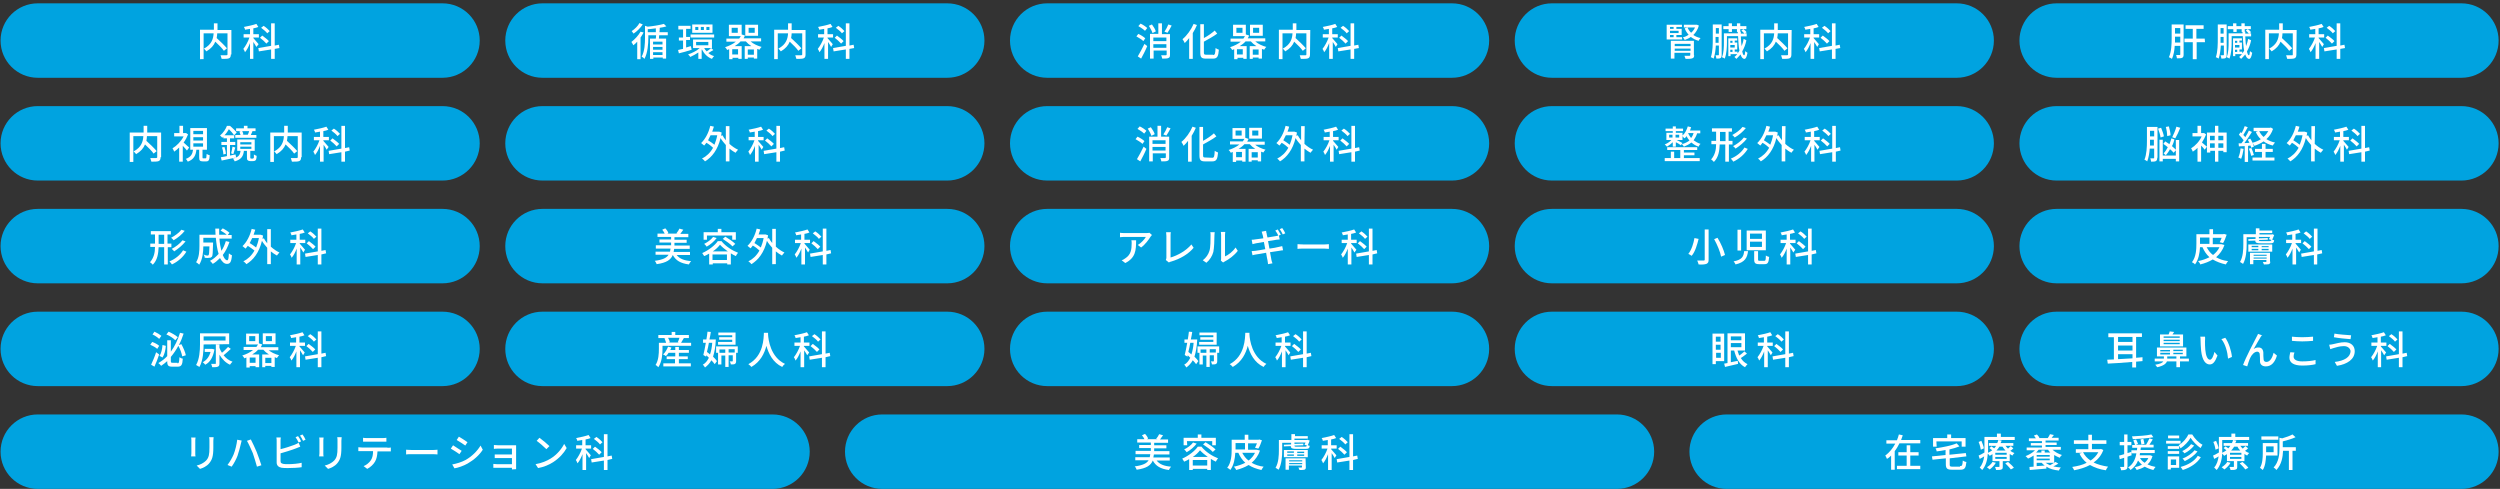
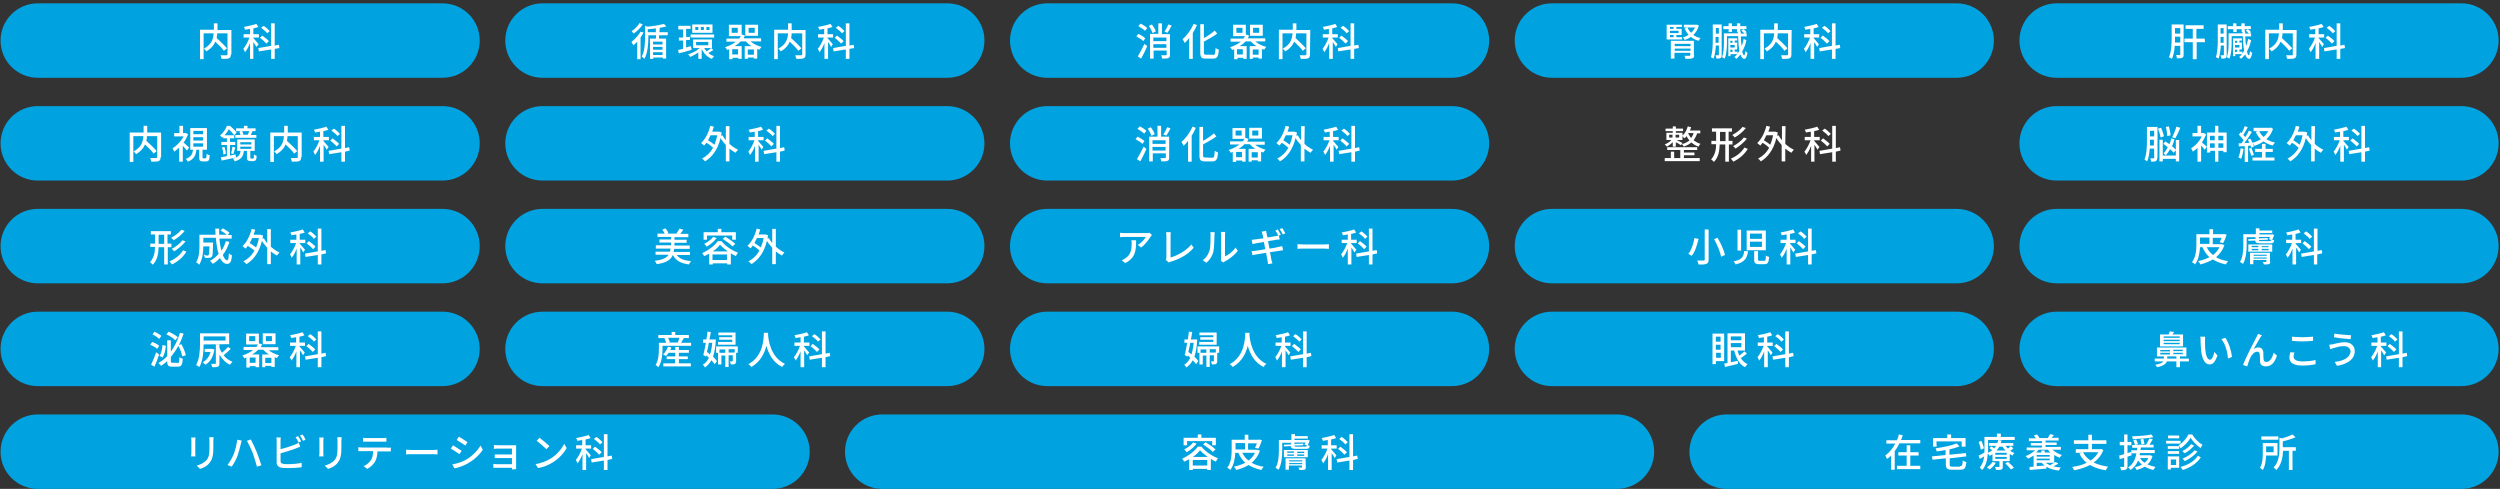
<svg xmlns="http://www.w3.org/2000/svg" version="1.1" id="レイヤー_1" x="0px" y="0px" viewBox="0 0 900 176" style="enable-background:new 0 0 900 176;" xml:space="preserve">
  <rect x="0" y="0" width="900" height="176" fill="#333333" stroke="none" />
  <style type="text/css">
	.st0{fill:#00A3E0;}
	.st1{enable-background:new    ;}
	.st2{fill:#FFFFFF;}
</style>
  <g id="a">
</g>
  <g id="b">
</g>
  <g id="c">
</g>
  <g id="d">
</g>
  <g id="e">
    <g>
      <path class="st0" d="M13.6,1.2h145.7c7.4,0,13.4,6,13.4,13.4l0,0c0,7.4-6,13.4-13.4,13.4H13.6C6.2,28,0.2,22,0.2,14.6l0,0    C0.2,7.2,6.2,1.2,13.6,1.2z" />
      <g class="st1">
        <path class="st2" d="M83.1,19.6c0,0.8-0.2,1.2-0.7,1.4c-0.5,0.2-1.4,0.2-2.6,0.2c-0.1-0.4-0.3-1-0.4-1.3c0.9,0,1.9,0,2.1,0     s0.4-0.1,0.4-0.3V12h-3.7c0,0.5-0.1,1.1-0.2,1.7c1.3,1.2,2.9,2.7,3.7,3.7l-1.1,0.9c-0.6-0.9-1.9-2.2-3.1-3.3     c-0.5,1.3-1.5,2.5-3.2,3.5c-0.2-0.3-0.6-0.7-0.9-1c2.9-1.5,3.4-3.7,3.5-5.5h-3.6v9.3H72V10.7h5V8.4h1.3v2.4h5v8.8H83.1z" />
      </g>
      <g class="st1">
        <path class="st2" d="M92.3,16.9c-0.2-0.4-0.7-1.2-1.1-1.8v6.1H90v-5.7c-0.5,1.3-1.1,2.5-1.8,3.3c-0.1-0.4-0.4-0.9-0.6-1.2     c0.8-1,1.7-2.6,2.2-4.1h-2.1v-1.2H90v-1.9c-0.6,0.1-1.2,0.2-1.8,0.3c0-0.3-0.2-0.7-0.4-1c1.6-0.3,3.4-0.7,4.5-1.1L93,9.7     c-0.5,0.2-1.1,0.4-1.8,0.5v2.1h2v1.2h-2v0.2c0.4,0.4,1.6,1.9,1.9,2.2L92.3,16.9z M98.9,17.6v3.6h-1.3v-3.4l-4.4,0.7L93,17.3     l4.6-0.8V8.4h1.3v8l1.5-0.3l0.2,1.2L98.9,17.6z M95.9,15.7c-0.5-0.6-1.5-1.5-2.3-2.1l0.8-0.8c0.8,0.6,1.9,1.4,2.4,2L95.9,15.7z      M96.2,12c-0.4-0.6-1.4-1.4-2.2-2l0.9-0.7c0.8,0.5,1.8,1.4,2.2,1.9L96.2,12z" />
      </g>
    </g>
    <g>
      <path class="st0" d="M195.3,1.2H341c7.4,0,13.4,6,13.4,13.4l0,0c0,7.4-6,13.4-13.4,13.4H195.3c-7.4,0-13.4-6-13.4-13.4l0,0    C181.9,7.2,187.9,1.2,195.3,1.2z" />
      <g class="st1">
        <path class="st2" d="M231.7,11.7c-0.3,0.6-0.7,1.2-1.1,1.8v7.8h-1.2V15c-0.4,0.5-0.9,0.9-1.4,1.3c-0.1-0.3-0.5-0.9-0.7-1.2     c1.2-0.9,2.5-2.3,3.3-3.7L231.7,11.7z M231.4,8.8c-0.8,1.2-2.1,2.5-3.3,3.3c-0.2-0.3-0.5-0.7-0.7-0.9c1.1-0.7,2.3-1.9,2.8-2.9     L231.4,8.8z M237.3,12.7c0,0.4-0.1,0.9-0.1,1.2h2.6v7.2h-1.2v-0.4h-3.4v0.5H234v-7.3h2.1c0-0.4,0.1-0.8,0.1-1.2h-2.8v0.9     c0,2.1-0.2,5.4-1.4,7.6c-0.2-0.3-0.7-0.7-1-0.8c1.1-2,1.2-4.8,1.2-6.8V9.3l1,0.3c2.1-0.2,4.4-0.6,5.8-1l0.9,0.9     c-0.7,0.2-1.5,0.4-2.4,0.5l0,0c0,0.5,0,1-0.1,1.6h3v1.1C240.4,12.7,237.3,12.7,237.3,12.7z M236.1,11.6c0-0.5,0-1,0-1.4     c-1,0.1-1.9,0.3-2.9,0.3v1.1C233.2,11.6,236.1,11.6,236.1,11.6z M238.5,15h-3.4v1h3.4V15z M235.1,17.9h3.4v-1h-3.4V17.9z      M238.5,19.8v-1h-3.4v1H238.5z" />
      </g>
      <g class="st1">
        <path class="st2" d="M249,17.9c-1.6,0.5-3.2,1-4.6,1.3l-0.3-1.2c0.5-0.1,1.1-0.3,1.8-0.4v-3h-1.5v-1.1h1.5v-2.9h-1.7V9.3h4.4v1.1     H247v2.9h1.4v1.1H247v2.7c0.6-0.2,1.1-0.3,1.7-0.5L249,17.9z M256.8,18c-0.6,0.4-1.3,0.8-1.8,1.1c0.6,0.5,1.3,0.9,2.1,1.1     c-0.3,0.2-0.6,0.7-0.8,1c-1.6-0.6-2.8-1.8-3.6-3.4l-0.1,0.1v3.3h-1.2v-2.3c-0.9,0.6-2,1.2-2.9,1.6c-0.2-0.3-0.5-0.7-0.8-0.9     c1.5-0.5,3.1-1.3,4.2-2.3h-2.4v-3.1h6.8v3.1h-2.8c0.2,0.4,0.5,0.8,0.9,1.2c0.5-0.3,1.2-0.8,1.6-1.2L256.8,18z M248.6,12.4h8.5     v1.1h-8.5V12.4z M256.5,11.8h-7.3v-3h7.3V11.8z M251.4,9.7h-1.1v1.1h1.1V9.7z M250.6,16.3h4.4v-1.2h-4.4V16.3z M253.4,9.7h-1.1     v1.1h1.1V9.7z M255.4,9.7h-1.1v1.1h1.1V9.7z" />
      </g>
      <g class="st1">
        <path class="st2" d="M270.2,14.9c1,0.9,2.5,1.6,4,2c-0.3,0.2-0.6,0.7-0.8,1c-0.3-0.1-0.5-0.2-0.8-0.3v3.5h-1.2v-0.4h-2.2v0.5     h-1.1v-4.6h2.4c-0.8-0.5-1.5-1.1-2-1.7h-1.9c-0.6,0.7-1.3,1.2-2.1,1.7h2.5v4.6h-1.2v-0.4h-2.1v0.5h-1.2v-3.6     c-0.2,0.1-0.5,0.2-0.7,0.3c-0.2-0.3-0.5-0.8-0.8-1c1.5-0.5,2.8-1.1,3.9-2h-3.4v-1.1h4.6c0.2-0.3,0.4-0.6,0.6-0.9h-4.3V8.9h4.6     v3.5l1.2,0.4c-0.2,0.3-0.3,0.7-0.5,1h6.3v1.1H270.2z M265.6,10h-2.2v1.8h2.2V10z M265.7,17.7h-2.1v1.9h2.1V17.7z M272.9,12.9     h-4.6v-4h4.6V12.9z M271.4,19.7v-1.9h-2.2v1.9H271.4z M271.7,10h-2.2v1.8h2.2V10z" />
      </g>
      <g class="st1">
        <path class="st2" d="M290,19.6c0,0.8-0.2,1.2-0.7,1.4c-0.5,0.2-1.4,0.2-2.6,0.2c-0.1-0.4-0.3-1-0.4-1.3c0.9,0,1.9,0,2.1,0     s0.4-0.1,0.4-0.3V12H285c0,0.5-0.1,1.1-0.2,1.7c1.3,1.2,2.9,2.7,3.7,3.7l-1.1,0.9c-0.6-0.9-1.9-2.2-3.1-3.3     c-0.5,1.3-1.5,2.5-3.2,3.5c-0.2-0.3-0.6-0.7-0.9-1c2.9-1.5,3.4-3.7,3.5-5.5H280v9.3h-1.3V10.7h5V8.4h1.3v2.4h5V19.6z" />
      </g>
      <g class="st1">
        <path class="st2" d="M299.2,16.9c-0.2-0.4-0.7-1.2-1.1-1.8v6.1h-1.3v-5.7c-0.5,1.3-1.1,2.5-1.8,3.3c-0.1-0.4-0.4-0.9-0.6-1.2     c0.8-1,1.7-2.6,2.2-4.1h-2.1v-1.2h2.2v-1.9c-0.6,0.1-1.2,0.2-1.8,0.3c0-0.3-0.2-0.7-0.4-1c1.6-0.3,3.4-0.7,4.5-1.1l0.7,1.1     c-0.5,0.2-1.1,0.4-1.8,0.5v2.1h2v1.2h-2v0.2c0.4,0.4,1.6,1.9,1.9,2.2L299.2,16.9z M305.8,17.6v3.6h-1.3v-3.4l-4.4,0.7l-0.2-1.2     l4.6-0.8V8.4h1.3v8l1.5-0.3l0.2,1.2L305.8,17.6z M302.8,15.7c-0.5-0.6-1.5-1.5-2.3-2.1l0.8-0.8c0.8,0.6,1.9,1.4,2.4,2L302.8,15.7     z M303.1,12c-0.4-0.6-1.4-1.4-2.2-2l0.9-0.7c0.8,0.5,1.8,1.4,2.2,1.9L303.1,12z" />
      </g>
    </g>
    <g>
      <path class="st0" d="M377,1.2h145.7c7.4,0,13.4,6,13.4,13.4l0,0c0,7.4-6,13.4-13.4,13.4H377c-7.4,0-13.4-6-13.4-13.4l0,0    C363.6,7.2,369.6,1.2,377,1.2z" />
      <g class="st1">
        <path class="st2" d="M411.6,14.8c-0.5-0.5-1.6-1.2-2.5-1.7l0.7-0.9c0.9,0.4,2,1.1,2.5,1.6L411.6,14.8z M409.6,20.3     c0.7-1.1,1.6-2.9,2.4-4.5l1,0.8c-0.6,1.5-1.5,3.2-2.2,4.5L409.6,20.3z M410.6,8.5c0.9,0.4,1.9,1.1,2.4,1.6l-0.8,1     c-0.5-0.5-1.5-1.2-2.4-1.7L410.6,8.5z M414.9,11.9c-0.2-0.7-0.8-1.8-1.3-2.6l1.1-0.5c0.6,0.8,1.2,1.8,1.4,2.5L414.9,11.9z      M421.2,19.7c0,0.7-0.1,1-0.6,1.2c-0.4,0.2-1.2,0.2-2.2,0.2c-0.1-0.3-0.2-0.9-0.4-1.2c0.7,0,1.5,0,1.7,0s0.3-0.1,0.3-0.3v-1.4     h-4.7v2.9H414v-8.9h3V8.4h1.3v3.9h2.9L421.2,19.7L421.2,19.7z M415.2,13.5v1.3h4.7v-1.3H415.2z M419.9,17.2v-1.3h-4.7v1.3H419.9z      M421.8,9.2c-0.5,0.9-1,1.9-1.5,2.6l-1.1-0.4c0.5-0.7,1.1-1.8,1.4-2.6L421.8,9.2z" />
      </g>
      <g class="st1">
        <path class="st2" d="M430.9,9c-0.4,1-0.9,1.9-1.5,2.9v9.3h-1.3v-7.5c-0.5,0.7-1.1,1.3-1.6,1.8c-0.1-0.3-0.5-1-0.8-1.4     c1.6-1.3,3.1-3.4,4-5.5L430.9,9z M436.7,19.8c0.7,0,0.8-0.5,0.9-2.5c0.3,0.2,0.9,0.5,1.2,0.6c-0.2,2.3-0.5,3.2-2.1,3.2h-2.6     c-1.6,0-2-0.5-2-2.2V8.7h1.3v5c1.5-0.8,2.9-1.8,3.9-2.7l0.9,1.1c-1.3,1-3.2,2-4.8,2.9v3.8c0,0.8,0.1,0.9,0.9,0.9h2.4V19.8z" />
      </g>
      <g class="st1">
        <path class="st2" d="M451.9,14.9c1,0.9,2.5,1.6,4,2c-0.3,0.2-0.6,0.7-0.8,1c-0.3-0.1-0.5-0.2-0.8-0.3v3.5h-1.2v-0.4H451v0.5h-1.1     v-4.6h2.4c-0.8-0.5-1.5-1.1-2-1.7h-1.9c-0.6,0.7-1.3,1.2-2.1,1.7h2.5v4.6h-1.2v-0.4h-2.1v0.5h-1.2v-3.6c-0.2,0.1-0.5,0.2-0.7,0.3     c-0.2-0.3-0.5-0.8-0.8-1c1.5-0.5,2.8-1.1,3.9-2H443v-1.1h4.6c0.2-0.3,0.4-0.6,0.6-0.9h-4.3V8.9h4.6v3.5l1.2,0.4     c-0.2,0.3-0.3,0.7-0.5,1h6.3v1.1H451.9z M447.3,10h-2.2v1.8h2.2V10z M447.4,17.7h-2.1v1.9h2.1V17.7z M454.6,12.9H450v-4h4.6V12.9     z M453.1,19.7v-1.9H451v1.9H453.1z M453.3,10h-2.2v1.8h2.2V10z" />
      </g>
      <g class="st1">
        <path class="st2" d="M471.6,19.6c0,0.8-0.2,1.2-0.7,1.4c-0.5,0.2-1.4,0.2-2.6,0.2c-0.1-0.4-0.3-1-0.4-1.3c0.9,0,1.9,0,2.1,0     s0.3-0.1,0.3-0.3V12h-3.7c0,0.5-0.1,1.1-0.2,1.7c1.3,1.2,2.9,2.7,3.7,3.7l-1.1,0.9c-0.6-0.9-1.9-2.2-3.1-3.3     c-0.5,1.3-1.5,2.5-3.2,3.5c-0.2-0.3-0.6-0.7-0.9-1c2.9-1.5,3.4-3.7,3.5-5.5h-3.6v9.3h-1.3V10.7h5V8.4h1.3v2.4h5L471.6,19.6     L471.6,19.6z" />
      </g>
      <g class="st1">
        <path class="st2" d="M480.9,16.9c-0.2-0.4-0.7-1.2-1.1-1.8v6.1h-1.3v-5.7c-0.5,1.3-1.1,2.5-1.8,3.3c-0.1-0.4-0.4-0.9-0.6-1.2     c0.8-1,1.7-2.6,2.2-4.1h-2.1v-1.2h2.2v-1.9c-0.6,0.1-1.2,0.2-1.8,0.3c0-0.3-0.2-0.7-0.4-1c1.6-0.3,3.4-0.7,4.5-1.1l0.7,1.1     c-0.5,0.2-1.1,0.4-1.8,0.5v2.1h2v1.2h-2v0.2c0.4,0.4,1.6,1.9,1.9,2.2L480.9,16.9z M487.5,17.6v3.6h-1.3v-3.4l-4.4,0.7l-0.2-1.2     l4.6-0.8V8.4h1.3v8l1.5-0.3l0.2,1.2L487.5,17.6z M484.4,15.7c-0.5-0.6-1.5-1.5-2.3-2.1l0.8-0.8c0.8,0.6,1.9,1.4,2.4,2L484.4,15.7     z M484.8,12c-0.4-0.6-1.4-1.4-2.2-2l0.9-0.7c0.8,0.5,1.8,1.4,2.2,1.9L484.8,12z" />
      </g>
    </g>
    <g>
      <path class="st0" d="M558.7,1.2h145.7c7.4,0,13.4,6,13.4,13.4l0,0c0,7.4-6,13.4-13.4,13.4H558.7c-7.4,0-13.4-6-13.4-13.4l0,0    C545.3,7.2,551.3,1.2,558.7,1.2z" />
      <g class="st1">
        <path class="st2" d="M605.6,14.2H600V8.9h5.5v0.8h-2v0.7h1.9v2.2h-1.9v0.8h2L605.6,14.2L605.6,14.2z M601.2,9.7v0.7h1.3V9.7     H601.2z M604.3,11.1h-3.1v0.8h3.1V11.1z M601.2,13.4h1.3v-0.8h-1.3V13.4z M609.9,19.9c0,0.6-0.2,1-0.7,1.1     c-0.5,0.2-1.3,0.2-2.4,0.2c-0.1-0.3-0.3-0.8-0.4-1.1c0.8,0,1.6,0,1.8,0s0.3-0.1,0.3-0.3V19h-5.7v2.1h-1.3v-6.4h8.3v5.2H609.9z      M602.9,15.8v0.8h5.7v-0.8H602.9z M608.6,18.3v-0.8h-5.7v0.8H608.6z M611.6,9.2c-0.4,1.4-1.1,2.5-2,3.4c0.7,0.5,1.6,0.9,2.6,1.1     c-0.3,0.3-0.6,0.7-0.7,1c-1.1-0.3-2-0.8-2.8-1.4c-0.7,0.5-1.4,0.8-2.2,1.1c-0.1-0.3-0.4-0.7-0.7-0.9c0.7-0.2,1.4-0.5,2.1-1     c-0.6-0.7-1.1-1.4-1.4-2.3l1-0.3c0.3,0.7,0.7,1.3,1.3,1.9c0.6-0.5,1.1-1.2,1.4-1.9h-4v-1h4.5h0.2L611.6,9.2z" />
      </g>
      <g class="st1">
        <path class="st2" d="M619.8,19.8c0,0.5-0.1,0.9-0.4,1.1c-0.3,0.2-0.8,0.2-1.5,0.2c0-0.3-0.2-0.9-0.3-1.2c0.4,0,0.9,0,1,0     s0.2-0.1,0.2-0.2v-3.3h-1.1c-0.1,1.6-0.3,3.3-0.8,4.7c-0.2-0.2-0.7-0.4-1-0.5c0.7-2,0.7-4.8,0.7-6.8v-5h3.2L619.8,19.8     L619.8,19.8z M618.7,15.4v-2.1h-1.1v0.6c0,0.5,0,1,0,1.5H618.7z M617.7,10.1v2h1.1v-2H617.7z M628.7,14.5c-0.3,1.5-0.8,2.8-1.5,4     c0.2,0.9,0.4,1.4,0.7,1.4c0.2,0,0.3-0.5,0.4-1.5c0.2,0.2,0.6,0.5,0.8,0.6c-0.3,1.7-0.7,2.2-1.1,2.2c-0.6,0-1.1-0.6-1.4-1.6     c-0.5,0.6-1,1.1-1.5,1.6c-0.2-0.2-0.5-0.5-0.7-0.7c0.4-0.3,0.7-0.6,1-1H623v0.7h-0.8v-6.4h3.2v0.8h-0.9v0.7h0.9v2.5h-0.9v0.8h1     v0.6c0.3-0.3,0.5-0.6,0.7-1c-0.3-1.4-0.4-3.2-0.5-5.2h-4v2.1c0,1.7-0.1,4.3-0.8,6c-0.2-0.2-0.7-0.4-1-0.5     c0.7-1.6,0.7-3.9,0.7-5.4V12h5v-0.5h-0.3v-1h-1.8v1h-1.2v-1h-1.9V9.4h1.9v-1h1.2v1h1.8v-1h1.2v1h2.2v1.1h-2.2v0.9h0.2v0.7h1.3     c-0.3-0.3-0.7-0.8-1.1-1.1l0.7-0.5c0.5,0.3,1,0.8,1.2,1.1l-0.6,0.4h0.6v1.1h-2.1c0.1,1.3,0.1,2.5,0.3,3.5     c0.3-0.8,0.6-1.7,0.7-2.6L628.7,14.5z M622.9,14.7v0.7h0.8v-0.7H622.9z M624.5,16.2h-1.6v0.9h1.6V16.2z M622.9,18.7h0.8v-0.8     h-0.8V18.7z" />
      </g>
      <g class="st1">
        <path class="st2" d="M644.9,19.6c0,0.8-0.2,1.2-0.7,1.4c-0.5,0.2-1.4,0.2-2.6,0.2c-0.1-0.4-0.3-1-0.4-1.3c0.9,0,1.9,0,2.1,0     c0.3,0,0.4-0.1,0.4-0.3V12H640c0,0.5-0.1,1.1-0.2,1.7c1.3,1.2,2.9,2.7,3.7,3.7l-1.1,0.9c-0.6-0.9-1.9-2.2-3.1-3.3     c-0.5,1.3-1.5,2.5-3.2,3.5c-0.2-0.3-0.6-0.7-0.9-1c2.9-1.5,3.4-3.7,3.5-5.5H635v9.3h-1.3V10.7h5V8.4h1.3v2.4h5L644.9,19.6     L644.9,19.6z" />
      </g>
      <g class="st1">
        <path class="st2" d="M654.2,16.9c-0.2-0.4-0.7-1.2-1.1-1.8v6.1h-1.3v-5.7c-0.5,1.3-1.1,2.5-1.8,3.3c-0.1-0.4-0.4-0.9-0.6-1.2     c0.8-1,1.7-2.6,2.2-4.1h-2.1v-1.2h2.2v-1.9c-0.6,0.1-1.2,0.2-1.8,0.3c0-0.3-0.2-0.7-0.4-1c1.6-0.3,3.4-0.7,4.5-1.1l0.7,1.1     c-0.5,0.2-1.1,0.4-1.8,0.5v2.1h2v1.2h-2v0.2c0.4,0.4,1.6,1.9,1.9,2.2L654.2,16.9z M660.8,17.6v3.6h-1.3v-3.4l-4.4,0.7l-0.2-1.2     l4.6-0.8V8.4h1.3v8l1.5-0.3l0.2,1.2L660.8,17.6z M657.7,15.7c-0.5-0.6-1.5-1.5-2.3-2.1l0.8-0.8c0.8,0.6,1.9,1.4,2.4,2L657.7,15.7     z M658.1,12c-0.4-0.6-1.4-1.4-2.2-2l0.9-0.7c0.8,0.5,1.8,1.4,2.2,1.9L658.1,12z" />
      </g>
    </g>
    <g>
      <path class="st0" d="M740.4,1.2h145.7c7.4,0,13.4,6,13.4,13.4l0,0c0,7.4-6,13.4-13.4,13.4H740.4C733,28,727,22,727,14.6l0,0    C727,7.2,733,1.2,740.4,1.2z" />
      <g class="st1">
        <path class="st2" d="M786.1,19.6c0,0.6-0.1,1-0.5,1.2s-1,0.2-1.9,0.2c0-0.3-0.2-0.9-0.3-1.2c0.6,0,1.1,0,1.3,0s0.2-0.1,0.2-0.3     v-3h-2c-0.1,1.7-0.4,3.4-1,4.7c-0.2-0.2-0.8-0.5-1.1-0.6c0.9-1.9,1-4.7,1-6.8v-5h4.3V19.6z M784.9,15.3v-2.1H783v0.6     c0,0.4,0,1,0,1.5C783,15.3,784.9,15.3,784.9,15.3z M783,10.1v2h1.9v-2H783z M793.8,15.2h-3v6.1h-1.4v-6.1h-3v-1.3h3v-3.5h-2.6     V9.1h6.5v1.3h-2.6v3.5h3L793.8,15.2L793.8,15.2z" />
      </g>
      <g class="st1">
        <path class="st2" d="M801.6,19.8c0,0.5-0.1,0.9-0.4,1.1c-0.3,0.2-0.8,0.2-1.5,0.2c0-0.3-0.2-0.9-0.3-1.2c0.4,0,0.9,0,1,0     s0.2-0.1,0.2-0.2v-3.3h-1.1c-0.1,1.6-0.3,3.3-0.8,4.7c-0.2-0.2-0.7-0.4-1-0.5c0.7-2,0.7-4.8,0.7-6.8v-5h3.2L801.6,19.8     L801.6,19.8z M800.5,15.4v-2.1h-1.1v0.6c0,0.5,0,1,0,1.5H800.5z M799.4,10.1v2h1.1v-2H799.4z M810.4,14.5c-0.3,1.5-0.8,2.8-1.5,4     c0.2,0.9,0.4,1.4,0.7,1.4c0.2,0,0.3-0.5,0.4-1.5c0.2,0.2,0.6,0.5,0.8,0.6c-0.3,1.7-0.7,2.2-1.1,2.2c-0.6,0-1.1-0.6-1.4-1.6     c-0.5,0.6-1,1.1-1.5,1.6c-0.2-0.2-0.5-0.5-0.7-0.7c0.4-0.3,0.7-0.6,1-1h-2.4v0.7h-0.8v-6.4h3.2v0.8h-0.9v0.7h0.9v2.5h-0.9v0.8h1     v0.6c0.3-0.3,0.5-0.6,0.7-1c-0.3-1.4-0.4-3.2-0.5-5.2h-4v2.1c0,1.7-0.1,4.3-0.8,6c-0.2-0.2-0.7-0.4-1-0.5     c0.7-1.6,0.7-3.9,0.7-5.4V12h5v-0.5H807v-1h-1.8v1H804v-1h-2V9.4h1.9v-1h1.2v1h1.8v-1h1.2v1h2.2v1.1h-2.2v0.9h0.2v0.7h1.3     c-0.3-0.3-0.7-0.8-1.1-1.1l0.7-0.5c0.5,0.3,1,0.8,1.2,1.1l-0.6,0.4h0.6v1.1h-2.1c0.1,1.3,0.1,2.5,0.3,3.5     c0.3-0.8,0.6-1.7,0.7-2.6L810.4,14.5z M804.6,14.7v0.7h0.8v-0.7H804.6z M806.2,16.2h-1.6v0.9h1.6V16.2z M804.6,18.7h0.8v-0.8     h-0.8V18.7z" />
      </g>
      <g class="st1">
        <path class="st2" d="M826.7,19.6c0,0.8-0.2,1.2-0.7,1.4c-0.5,0.2-1.4,0.2-2.6,0.2c-0.1-0.4-0.3-1-0.4-1.3c0.9,0,1.9,0,2.1,0     c0.3,0,0.3-0.1,0.3-0.3V12h-3.7c0,0.5-0.1,1.1-0.2,1.7c1.3,1.2,2.9,2.7,3.7,3.7l-1.1,0.9c-0.6-0.9-1.9-2.2-3.1-3.3     c-0.5,1.3-1.5,2.5-3.2,3.5c-0.2-0.3-0.6-0.7-0.9-1c2.9-1.5,3.4-3.7,3.5-5.5h-3.6v9.3h-1.3V10.7h5V8.4h1.3v2.4h5L826.7,19.6     L826.7,19.6z" />
      </g>
      <g class="st1">
        <path class="st2" d="M836,16.9c-0.2-0.4-0.7-1.2-1.1-1.8v6.1h-1.3v-5.7c-0.5,1.3-1.1,2.5-1.8,3.3c-0.1-0.4-0.4-0.9-0.6-1.2     c0.8-1,1.7-2.6,2.2-4.1h-2.1v-1.2h2.2v-1.9c-0.6,0.1-1.2,0.2-1.8,0.3c0-0.3-0.2-0.7-0.4-1c1.6-0.3,3.4-0.7,4.5-1.1l0.7,1.1     c-0.5,0.2-1.1,0.4-1.8,0.5v2.1h2v1.2h-2v0.2c0.4,0.4,1.6,1.9,1.9,2.2L836,16.9z M842.5,17.6v3.6h-1.3v-3.4l-4.4,0.7l-0.2-1.2     l4.6-0.8V8.4h1.3v8l1.5-0.3l0.2,1.2L842.5,17.6z M839.5,15.7c-0.5-0.6-1.5-1.5-2.3-2.1l0.8-0.8c0.8,0.6,1.9,1.4,2.4,2L839.5,15.7     z M839.8,12c-0.4-0.6-1.4-1.4-2.2-2l0.9-0.7c0.8,0.5,1.8,1.4,2.2,1.9L839.8,12z" />
      </g>
    </g>
    <g>
      <path class="st0" d="M13.6,38.2h145.7c7.4,0,13.4,6,13.4,13.4l0,0c0,7.4-6,13.4-13.4,13.4H13.6C6.2,65,0.2,59,0.2,51.6l0,0    C0.2,44.2,6.2,38.2,13.6,38.2z" />
      <g class="st1">
        <path class="st2" d="M57.8,56.6c0,0.8-0.2,1.2-0.7,1.4s-1.4,0.2-2.6,0.2c-0.1-0.4-0.3-1-0.4-1.3c0.9,0,1.9,0,2.1,0     s0.4-0.1,0.4-0.3V49h-3.7c0,0.5-0.1,1.1-0.2,1.7c1.3,1.2,2.9,2.7,3.7,3.7l-1.1,0.9c-0.6-0.9-1.9-2.2-3.1-3.3     c-0.5,1.3-1.5,2.5-3.2,3.5c-0.2-0.3-0.6-0.7-0.9-1c2.9-1.5,3.4-3.7,3.5-5.5H48v9.3h-1.3V47.7h5v-2.4H53v2.4h5v8.9H57.8z" />
      </g>
      <g class="st1">
        <path class="st2" d="M67.3,54.2c-0.3-0.4-0.9-1.1-1.5-1.7v5.7h-1.3v-5.1c-0.6,0.6-1.2,1.1-1.8,1.5c-0.1-0.3-0.4-1-0.6-1.2     c1.5-0.9,3.1-2.5,4-4.3h-3.4v-1.2h1.9v-2.6h1.3v2.6h0.9H67l0.7,0.5c-0.4,1-0.9,2-1.6,2.9c0.6,0.5,1.7,1.6,2,1.8L67.3,54.2z      M74,57c0.3,0,0.3-0.2,0.4-1.6c0.2,0.2,0.7,0.4,1.1,0.5c-0.1,1.8-0.4,2.2-1.3,2.2H73c-1.1,0-1.3-0.4-1.3-1.5v-2.7h-1     c-0.2,2-0.9,3.5-3.1,4.3c-0.1-0.3-0.5-0.8-0.7-1c1.9-0.7,2.4-1.8,2.6-3.3h-1v-7.8h6v7.8h-1.6v2.7c0,0.3,0,0.4,0.3,0.4     C73.2,57,74,57,74,57z M69.6,48.3h3.5v-1.2h-3.5V48.3z M69.6,50.6h3.5v-1.2h-3.5V50.6z M69.6,52.8h3.5v-1.2h-3.5V52.8z" />
      </g>
      <g class="st1">
        <path class="st2" d="M85,56.7c-1.8,0.4-3.7,0.8-5.2,1.1l-0.3-1.2c0.6-0.1,1.4-0.2,2.2-0.4v-4h-2v-1.1h2v-1.3h-1.3v-0.6     c-0.1,0.1-0.3,0.3-0.4,0.4c-0.2-0.3-0.6-0.7-0.8-0.8c1.2-1,2.1-2.4,2.5-3.5h1.1c0.8,0.7,1.9,1.7,2.4,2.4l-0.9,1     c-0.4-0.6-1.2-1.5-1.9-2.2c-0.4,0.7-0.9,1.5-1.6,2.2h3.5v1.1h-1.5v1.3h1.9v1.1h-1.9V56c0.7-0.1,1.3-0.3,2-0.4L85,56.7z      M80.8,52.9c0.3,0.8,0.5,1.8,0.5,2.5l-0.9,0.2c0-0.7-0.2-1.8-0.5-2.5L80.8,52.9z M83.2,55.2c0.2-0.7,0.4-1.7,0.5-2.4l1,0.3     c-0.2,0.8-0.5,1.8-0.7,2.4L83.2,55.2z M90.9,57.1c0.1,0,0.2,0,0.3-0.1c0.1,0,0.1-0.1,0.2-0.3c0-0.2,0-0.6,0-1.1     c0.2,0.2,0.7,0.4,1,0.5c0,0.5-0.1,1.1-0.2,1.3c-0.1,0.3-0.3,0.4-0.5,0.5S91.2,58,90.9,58h-0.8c-0.3,0-0.7-0.1-0.9-0.3     c-0.3-0.2-0.3-0.5-0.3-1.2v-2.2h-1.1c-0.2,1.9-0.9,3.1-3.3,3.8c-0.1-0.3-0.4-0.8-0.7-1c2.1-0.5,2.6-1.3,2.8-2.8h-1.2v-4.1h6.3     v4.1h-1.6v2.3c0,0.2,0,0.3,0.1,0.4s0.1,0.1,0.3,0.1H90.9z M86.7,47.2H85v-1h2.8v-0.9h1.3v0.9H92v1h-1.4l0.3,0.1     c-0.2,0.5-0.5,0.9-0.6,1.3h2v1h-7.6v-1h1.9c-0.1-0.4-0.3-0.9-0.4-1.2L86.7,47.2z M86.5,52h4v-0.8h-4V52z M86.5,53.6h4v-0.8h-4     V53.6z M89.2,48.5c0.2-0.4,0.4-0.9,0.5-1.3h-2.5c0.2,0.4,0.4,0.9,0.4,1.2l-0.4,0.1h2.2H89.2z" />
      </g>
      <g class="st1">
        <path class="st2" d="M108.4,56.6c0,0.8-0.2,1.2-0.7,1.4s-1.4,0.2-2.6,0.2c-0.1-0.4-0.3-1-0.4-1.3c0.9,0,1.9,0,2.1,0     s0.4-0.1,0.4-0.3V49h-3.7c0,0.5-0.1,1.1-0.2,1.7c1.3,1.2,2.9,2.7,3.7,3.7l-1.1,0.9c-0.6-0.9-1.9-2.2-3.1-3.3     c-0.5,1.3-1.5,2.5-3.2,3.5c-0.2-0.3-0.6-0.7-0.9-1c2.9-1.5,3.4-3.7,3.5-5.5h-3.6v9.3h-1.3V47.7h5v-2.4h1.3v2.4h5v8.9H108.4z" />
      </g>
      <g class="st1">
        <path class="st2" d="M117.6,53.9c-0.2-0.4-0.7-1.2-1.1-1.8v6.1h-1.3v-5.7c-0.5,1.3-1.1,2.5-1.8,3.3c-0.1-0.4-0.4-0.9-0.6-1.2     c0.8-1,1.7-2.6,2.2-4.1h-2v-1.2h2.2v-1.9c-0.6,0.1-1.2,0.2-1.8,0.3c0-0.3-0.2-0.7-0.4-1c1.6-0.3,3.4-0.7,4.5-1.1l0.7,1.1     c-0.5,0.2-1.1,0.4-1.8,0.5v2.1h2v1.2h-2v0.2c0.4,0.4,1.6,1.9,1.9,2.2L117.6,53.9z M124.2,54.6v3.6h-1.3v-3.4l-4.4,0.7l-0.2-1.2     l4.6-0.8v-8.2h1.3v8l1.5-0.3l0.2,1.2L124.2,54.6z M121.2,52.7c-0.5-0.6-1.5-1.5-2.3-2.1l0.8-0.8c0.8,0.6,1.9,1.4,2.4,2     L121.2,52.7z M121.5,49c-0.4-0.6-1.4-1.4-2.2-2l0.9-0.7c0.8,0.5,1.8,1.4,2.2,1.9L121.5,49z" />
      </g>
    </g>
    <g>
      <path class="st0" d="M195.3,38.2H341c7.4,0,13.4,6,13.4,13.4l0,0c0,7.4-6,13.4-13.4,13.4H195.3c-7.4,0-13.4-6-13.4-13.4l0,0    C181.9,44.2,187.9,38.2,195.3,38.2z" />
      <g class="st1">
        <path class="st2" d="M262.6,51.8c1,0.9,2,1.6,3.1,2.1c-0.3,0.3-0.7,0.8-0.9,1.1c-0.7-0.4-1.5-0.9-2.2-1.5v4.6h-1.3v-5.9     c-0.7-0.8-1.4-1.6-1.9-2.5c-1,4.2-3.1,6.9-5.6,8.4c-0.2-0.3-0.7-0.8-1.1-1c1.6-0.8,3-2.1,4-3.9c-0.6-0.6-1.5-1.3-2.4-1.8     c-0.3,0.4-0.5,0.7-0.8,1c-0.2-0.2-0.8-0.7-1.1-0.9c1.5-1.4,2.7-3.7,3.3-6.2l1.3,0.3c-0.2,0.6-0.4,1.2-0.6,1.8h2.3h0.2l0.9,0.3     c-0.1,0.4-0.1,0.8-0.2,1.2l0.5-0.2c0.3,0.6,0.7,1.2,1.2,1.8v-5.1h1.3L262.6,51.8L262.6,51.8z M255.8,48.7     c-0.3,0.6-0.6,1.2-0.9,1.8c0.8,0.5,1.7,1.1,2.3,1.6c0.4-1,0.8-2.2,1-3.4C258.2,48.7,255.8,48.7,255.8,48.7z" />
      </g>
      <g class="st1">
        <path class="st2" d="M274.2,53.9c-0.2-0.4-0.7-1.2-1.1-1.8v6.1h-1.3v-5.7c-0.5,1.3-1.1,2.5-1.8,3.3c-0.1-0.4-0.4-0.9-0.6-1.2     c0.8-1,1.7-2.6,2.2-4.1h-2.1v-1.2h2.2v-1.9c-0.6,0.1-1.2,0.2-1.8,0.3c0-0.3-0.2-0.7-0.4-1c1.6-0.3,3.4-0.7,4.5-1.1l0.7,1.1     c-0.5,0.2-1.1,0.4-1.8,0.5v2.1h2v1.2h-2v0.2c0.4,0.4,1.6,1.9,1.9,2.2L274.2,53.9z M280.8,54.6v3.6h-1.3v-3.4l-4.4,0.7l-0.2-1.2     l4.6-0.8v-8.2h1.3v8l1.5-0.3l0.2,1.2L280.8,54.6z M277.7,52.7c-0.5-0.6-1.5-1.5-2.3-2.1l0.8-0.8c0.8,0.6,1.9,1.4,2.4,2     L277.7,52.7z M278.1,49c-0.4-0.6-1.4-1.4-2.2-2l0.9-0.7c0.8,0.5,1.8,1.4,2.2,1.9L278.1,49z" />
      </g>
    </g>
    <g>
      <path class="st0" d="M377,38.2h145.7c7.4,0,13.4,6,13.4,13.4l0,0c0,7.4-6,13.4-13.4,13.4H377c-7.4,0-13.4-6-13.4-13.4l0,0    C363.6,44.2,369.6,38.2,377,38.2z" />
      <g class="st1">
        <path class="st2" d="M411.3,51.8c-0.5-0.5-1.6-1.2-2.5-1.7l0.7-0.9c0.9,0.4,2,1.1,2.5,1.6L411.3,51.8z M409.3,57.3     c0.7-1.1,1.6-2.9,2.4-4.5l1,0.8c-0.6,1.5-1.5,3.2-2.2,4.5L409.3,57.3z M410.3,45.5c0.9,0.4,1.9,1.1,2.4,1.6l-0.8,1     c-0.5-0.5-1.5-1.2-2.4-1.7L410.3,45.5z M414.5,48.9c-0.2-0.7-0.8-1.8-1.3-2.6l1.1-0.5c0.6,0.8,1.2,1.8,1.4,2.5L414.5,48.9z      M420.9,56.7c0,0.7-0.1,1-0.6,1.2c-0.4,0.2-1.2,0.2-2.2,0.2c-0.1-0.3-0.2-0.9-0.4-1.2c0.7,0,1.5,0,1.7,0s0.3-0.1,0.3-0.3v-1.4     H415v2.9h-1.3v-8.9h3v-3.9h1.3v3.9h2.9L420.9,56.7L420.9,56.7z M414.9,50.5v1.3h4.7v-1.3H414.9z M419.6,54.2v-1.3h-4.7v1.3H419.6     z M421.4,46.2c-0.5,0.9-1,1.9-1.5,2.6l-1.1-0.4c0.5-0.7,1.1-1.8,1.4-2.6L421.4,46.2z" />
      </g>
      <g class="st1">
        <path class="st2" d="M430.5,46c-0.4,1-0.9,1.9-1.5,2.9v9.3h-1.3v-7.5c-0.5,0.7-1.1,1.3-1.6,1.8c-0.1-0.3-0.5-1-0.8-1.4     c1.6-1.3,3.1-3.4,4-5.5L430.5,46z M436.4,56.8c0.7,0,0.8-0.5,0.9-2.5c0.3,0.2,0.9,0.5,1.2,0.6c-0.2,2.3-0.5,3.2-2.1,3.2h-2.6     c-1.6,0-2-0.5-2-2.2V45.7h1.3v5c1.5-0.8,2.9-1.8,3.9-2.7l0.9,1.1c-1.3,1-3.2,2-4.8,2.9v3.8c0,0.8,0.1,0.9,0.9,0.9L436.4,56.8     L436.4,56.8z" />
      </g>
      <g class="st1">
        <path class="st2" d="M451.6,51.9c1,0.9,2.5,1.6,4,2c-0.3,0.2-0.6,0.7-0.8,1c-0.3-0.1-0.5-0.2-0.8-0.3v3.5h-1.2v-0.4h-2.2v0.5     h-1.1v-4.6h2.4c-0.8-0.5-1.5-1.1-2-1.7H448c-0.6,0.7-1.3,1.2-2.1,1.7h2.5v4.6h-1.2v-0.4H445v0.5h-1.2v-3.6     c-0.2,0.1-0.5,0.2-0.7,0.3c-0.2-0.3-0.5-0.8-0.8-1c1.5-0.5,2.8-1.1,3.9-2h-3.4v-1.1h4.6c0.2-0.3,0.4-0.6,0.6-0.9h-4.3v-3.9h4.6     v3.5l1.2,0.4c-0.2,0.3-0.3,0.7-0.5,1h6.3v1.1h-3.7V51.9z M447,47h-2.2v1.8h2.2V47z M447.1,54.7H445v1.9h2.1V54.7z M454.3,49.9     h-4.6V46h4.6V49.9z M452.8,56.7v-1.9h-2.2v1.9H452.8z M453,47h-2.2v1.8h2.2V47z" />
      </g>
      <g class="st1">
        <path class="st2" d="M469.6,51.8c1,0.9,2,1.6,3.1,2.1c-0.3,0.3-0.7,0.8-0.9,1.1c-0.7-0.4-1.5-0.9-2.2-1.5v4.6h-1.3v-5.9     c-0.7-0.8-1.4-1.6-1.9-2.5c-1,4.2-3.1,6.9-5.6,8.4c-0.2-0.3-0.7-0.8-1-1c1.6-0.8,3-2.1,4-3.9c-0.6-0.6-1.5-1.3-2.4-1.8     c-0.3,0.4-0.5,0.7-0.8,1c-0.2-0.2-0.8-0.7-1.1-0.9c1.5-1.4,2.7-3.7,3.3-6.2l1.3,0.3c-0.2,0.6-0.3,1.2-0.6,1.8h2.3h0.2l0.9,0.3     c-0.1,0.4-0.1,0.8-0.2,1.2l0.5-0.2c0.3,0.6,0.7,1.2,1.2,1.8v-5.1h1.3L469.6,51.8L469.6,51.8z M462.9,48.7     c-0.3,0.6-0.6,1.2-0.9,1.8c0.8,0.5,1.7,1.1,2.3,1.6c0.4-1,0.8-2.2,1-3.4C465.3,48.7,462.9,48.7,462.9,48.7z" />
      </g>
      <g class="st1">
        <path class="st2" d="M481.2,53.9c-0.2-0.4-0.7-1.2-1.1-1.8v6.1h-1.3v-5.7c-0.5,1.3-1.1,2.5-1.8,3.3c-0.1-0.4-0.4-0.9-0.6-1.2     c0.8-1,1.7-2.6,2.2-4.1h-2.1v-1.2h2.2v-1.9c-0.6,0.1-1.2,0.2-1.8,0.3c0-0.3-0.2-0.7-0.4-1c1.6-0.3,3.4-0.7,4.5-1.1l0.7,1.1     c-0.5,0.2-1.1,0.4-1.8,0.5v2.1h2v1.2h-2v0.2c0.4,0.4,1.6,1.9,1.9,2.2L481.2,53.9z M487.8,54.6v3.6h-1.3v-3.4l-4.4,0.7l-0.2-1.2     l4.6-0.8v-8.2h1.3v8l1.5-0.3l0.2,1.2L487.8,54.6z M484.8,52.7c-0.5-0.6-1.5-1.5-2.3-2.1l0.8-0.8c0.8,0.6,1.9,1.4,2.4,2     L484.8,52.7z M485.1,49c-0.4-0.6-1.4-1.4-2.2-2l0.9-0.7c0.8,0.5,1.8,1.4,2.2,1.9L485.1,49z" />
      </g>
    </g>
    <g>
-       <path class="st0" d="M558.7,38.2h145.7c7.4,0,13.4,6,13.4,13.4l0,0c0,7.4-6,13.4-13.4,13.4H558.7c-7.4,0-13.4-6-13.4-13.4l0,0    C545.3,44.2,551.3,38.2,558.7,38.2z" />
      <g class="st1">
        <path class="st2" d="M611,47.9c-0.3,1-0.8,1.9-1.3,2.6c0.7,0.5,1.5,1,2.5,1.3c-0.3,0.2-0.6,0.7-0.7,1c-1-0.3-1.9-0.9-2.6-1.5     c-0.7,0.6-1.7,1.1-2.7,1.5c-0.1-0.2-0.5-0.7-0.7-0.9c1.1-0.3,2-0.8,2.7-1.3c-0.4-0.5-0.8-1-1-1.6c-0.2,0.3-0.5,0.6-0.8,0.8     c-0.2-0.2-0.5-0.5-0.7-0.8v1.4h-2.1c0.6,0.3,1.8,0.9,2.1,1.1l-0.6,0.8c-0.4-0.3-1.1-0.8-1.8-1.1v1.6h-1.1v-1.6     c-0.6,0.6-1.4,1.2-2.1,1.6c-0.2-0.2-0.5-0.6-0.8-0.8c0.8-0.3,1.8-0.9,2.4-1.6h-1.8v-2.6h2.3v-0.6h-2.6v-0.9h2.6v-0.8h1.1v0.8h2.6     v0.9h-2.6v0.6h2.4v1c0.9-0.8,1.5-2,1.9-3.3l1.2,0.3c-0.1,0.4-0.3,0.8-0.4,1.2h3.7v1H611V47.9z M606.2,56.9h5.7V58h-12.6v-1.1h2.2     v-2.3h1.2v2.3h2.2V54h-4.7v-1H611v1h-4.8v0.9h3.8v1h-3.8V56.9z M600.9,49.5h1.2v-1h-1.2V49.5z M604.5,48.5h-1.3v1h1.3V48.5z      M607.7,47.9c0.3,0.6,0.6,1.2,1.1,1.8c0.4-0.5,0.7-1.1,0.9-1.8H607.7L607.7,47.9z" />
      </g>
      <g class="st1">
        <path class="st2" d="M622.4,52v6.2h-1.3V52h-2c-0.1,2.3-0.4,4.6-2.1,6.3c-0.2-0.3-0.7-0.7-1-0.9c1.4-1.6,1.8-3.5,1.8-5.5h-1.7     v-1.2h1.7v-3.3h-1.5v-1.2h7.2v1.2h-1.2v3.3h1.4V52H622.4z M621.2,50.8v-3.3h-2v3.3H621.2z M629.2,53.6c-1.2,2-3.1,3.6-5.2,4.6     c-0.2-0.3-0.6-0.8-0.9-1.1c2-0.8,3.9-2.3,4.9-4L629.2,53.6z M628.5,46.1c-1,1.3-2.6,2.6-4,3.4c-0.2-0.3-0.6-0.7-0.9-0.9     c1.3-0.7,2.9-1.8,3.7-2.9L628.5,46.1z M628.9,49.9c-1.1,1.4-2.7,2.7-4.1,3.6c-0.2-0.3-0.6-0.7-0.9-0.9c1.4-0.7,3-1.9,3.9-3.1     L628.9,49.9z" />
      </g>
      <g class="st1">
        <path class="st2" d="M642.7,51.8c1,0.9,2,1.6,3.1,2.1c-0.3,0.3-0.7,0.8-0.9,1.1c-0.7-0.4-1.5-0.9-2.2-1.5v4.6h-1.3v-5.9     c-0.7-0.8-1.4-1.6-1.9-2.5c-1,4.2-3.1,6.9-5.6,8.4c-0.2-0.3-0.7-0.8-1-1c1.6-0.8,3-2.1,4-3.9c-0.6-0.6-1.5-1.3-2.4-1.8     c-0.3,0.4-0.5,0.7-0.8,1c-0.2-0.2-0.8-0.7-1.1-0.9c1.5-1.4,2.7-3.7,3.3-6.2l1.3,0.3c-0.2,0.6-0.3,1.2-0.6,1.8h2.3h0.2l0.9,0.3     c-0.1,0.4-0.1,0.8-0.2,1.2l0.5-0.2c0.3,0.6,0.7,1.2,1.2,1.8v-5.1h1.3L642.7,51.8L642.7,51.8z M635.9,48.7     c-0.3,0.6-0.6,1.2-0.9,1.8c0.8,0.5,1.7,1.1,2.3,1.6c0.4-1,0.8-2.2,1-3.4C638.3,48.7,635.9,48.7,635.9,48.7z" />
      </g>
      <g class="st1">
        <path class="st2" d="M654.3,53.9c-0.2-0.4-0.7-1.2-1.1-1.8v6.1H652v-5.7c-0.5,1.3-1.1,2.5-1.8,3.3c-0.1-0.4-0.4-0.9-0.6-1.2     c0.8-1,1.7-2.6,2.2-4.1h-2.1v-1.2h2.2v-1.9c-0.6,0.1-1.2,0.2-1.8,0.3c0-0.3-0.2-0.7-0.4-1c1.6-0.3,3.4-0.7,4.5-1.1l0.7,1.1     c-0.5,0.2-1.1,0.4-1.8,0.5v2.1h2v1.2h-2v0.2c0.4,0.4,1.6,1.9,1.9,2.2L654.3,53.9z M660.9,54.6v3.6h-1.3v-3.4l-4.4,0.7l-0.2-1.2     l4.6-0.8v-8.2h1.3v8l1.5-0.3l0.2,1.2L660.9,54.6z M657.8,52.7c-0.5-0.6-1.5-1.5-2.3-2.1l0.8-0.8c0.8,0.6,1.9,1.4,2.4,2     L657.8,52.7z M658.2,49c-0.4-0.6-1.4-1.4-2.2-2l0.9-0.7c0.8,0.5,1.8,1.4,2.2,1.9L658.2,49z" />
      </g>
    </g>
    <g>
      <path class="st0" d="M740.4,38.2h145.7c7.4,0,13.4,6,13.4,13.4l0,0c0,7.4-6,13.4-13.4,13.4H740.4C733,65,727,59,727,51.6l0,0    C727,44.2,733,38.2,740.4,38.2z" />
      <g class="st1">
        <path class="st2" d="M776.6,56.8c0,0.6-0.1,1-0.5,1.2s-0.9,0.2-1.7,0.2c0-0.3-0.2-0.9-0.3-1.2c0.5,0,1,0,1.2,0s0.2-0.1,0.2-0.3     v-3.2h-1.6c-0.1,1.6-0.4,3.3-0.9,4.6c-0.2-0.2-0.7-0.5-1-0.6c0.8-1.9,0.9-4.7,0.9-6.8v-5h3.8v11.1H776.6z M775.4,52.4v-2.1H774     v0.6c0,0.5,0,1,0,1.5H775.4z M774,47.1v2h1.5v-2H774z M777.8,49.5c-0.1-0.8-0.5-2.2-0.9-3.2L778,46c0.4,1,0.9,2.3,1,3.1     L777.8,49.5z M783.3,50.4h1.2v7.7h-1.2v-0.9h-4.7v0.9h-1.2v-7.8h1.2V56h4.7V50.4z M782.5,55c-0.3-0.4-0.8-0.9-1.3-1.3     c-0.4,0.8-1,1.6-1.5,2.2c-0.2-0.2-0.6-0.5-0.8-0.7c0.6-0.6,1.1-1.4,1.5-2.2c-0.5-0.4-1.1-0.9-1.6-1.2l0.7-0.9     c0.5,0.3,1,0.7,1.5,1c0.3-0.7,0.5-1.4,0.7-2.1l1.1,0.4c-0.2,0.8-0.5,1.7-0.9,2.4c0.6,0.5,1.1,1,1.5,1.4L782.5,55z M780.2,49     c0-0.8-0.2-2.2-0.5-3.3l1.1-0.2c0.3,1.1,0.6,2.4,0.6,3.2L780.2,49z M784.9,46c-0.5,1.3-1.2,2.8-1.8,3.8l-1.1-0.4     c0.5-1,1.2-2.6,1.5-3.8L784.9,46z" />
      </g>
      <g class="st1">
        <path class="st2" d="M794.2,48.4c-0.4,1-0.9,2-1.5,2.9c0.5,0.4,1.5,1.3,1.8,1.5l-0.8,1.1c-0.3-0.4-0.8-1-1.3-1.5v5.8h-1.3v-5     c-0.5,0.6-1.1,1-1.7,1.4c-0.1-0.3-0.4-1-0.6-1.2c1.5-0.9,3-2.5,3.8-4.3h-3.3v-1.2h1.8v-2.6h1.3v2.6h0.9h0.2L794.2,48.4z      M801.6,47.7v7.1h-1.2v-0.5h-1.8v3.9h-1.2v-3.9h-1.7v0.6h-1.2v-7.2h2.9v-2.4h1.2v2.4C798.6,47.7,801.6,47.7,801.6,47.7z      M795.6,48.9v1.6h1.7v-1.6H795.6z M797.3,53.2v-1.6h-1.7v1.6H797.3z M798.6,48.9v1.6h1.8v-1.6H798.6z M800.4,53.2v-1.6h-1.8v1.6     H800.4z" />
      </g>
      <g class="st1">
        <path class="st2" d="M807.7,53.6c-0.2,1.3-0.5,2.7-0.9,3.6c-0.2-0.2-0.7-0.4-1-0.5c0.4-0.8,0.7-2.1,0.8-3.3L807.7,53.6z      M809.3,52.5v5.8h-1.2v-5.7c-0.8,0-1.5,0.1-2.1,0.1l-0.1-1.1h1c0.3-0.3,0.5-0.7,0.8-1.1c-0.4-0.6-1.1-1.4-1.7-2l0.6-0.9     c0.1,0.1,0.3,0.2,0.4,0.3c0.4-0.8,0.9-1.8,1.1-2.5l1.1,0.4c-0.5,0.9-1.1,2-1.6,2.8c0.3,0.3,0.5,0.5,0.7,0.8     c0.5-0.8,1-1.7,1.3-2.4l1.1,0.5c-0.8,1.3-1.8,2.8-2.7,4c0.6,0,1.1,0,1.8-0.1c-0.2-0.4-0.4-0.8-0.6-1.1l0.9-0.4     c0.6,0.9,1.1,2.1,1.3,2.9l-1,0.4c0-0.2-0.1-0.5-0.2-0.8L809.3,52.5z M810.5,53.3c0.4,0.8,0.7,1.8,0.9,2.5l-1,0.3     c-0.1-0.7-0.5-1.8-0.8-2.6L810.5,53.3z M818.3,46.4c-0.5,1.5-1.3,2.7-2.4,3.7c0.9,0.5,1.9,1,3.1,1.2c-0.3,0.3-0.6,0.8-0.8,1.1     c-1.2-0.3-2.4-0.8-3.3-1.5c-1,0.7-2.1,1.2-3.3,1.6c-0.2-0.3-0.5-0.8-0.7-1.1c1.1-0.3,2.1-0.7,3-1.3c-0.8-0.7-1.4-1.6-1.8-2.6     l0.8-0.3h-1.6V46h5.9l0.3-0.1L818.3,46.4z M815.6,56.7h3.2v1.1h-7.9v-1.1h3.4v-2h-2.5v-1.1h2.5v-1.8h1.3v1.8h2.6v1.1h-2.6V56.7z      M813.3,47.2c0.4,0.8,0.9,1.5,1.6,2.1c0.7-0.6,1.2-1.3,1.7-2.1H813.3z" />
      </g>
      <g class="st1">
        <path class="st2" d="M833.3,51.8c1,0.9,2,1.6,3.1,2.1c-0.3,0.3-0.7,0.8-0.9,1.1c-0.7-0.4-1.5-0.9-2.2-1.5v4.6H832v-5.9     c-0.7-0.8-1.4-1.6-1.9-2.5c-1,4.2-3.1,6.9-5.6,8.4c-0.2-0.3-0.7-0.8-1-1c1.6-0.8,3-2.1,4-3.9c-0.6-0.6-1.5-1.3-2.4-1.8     c-0.3,0.4-0.5,0.7-0.8,1c-0.2-0.2-0.8-0.7-1.1-0.9c1.5-1.4,2.7-3.7,3.3-6.2l1.3,0.3c-0.2,0.6-0.3,1.2-0.6,1.8h2.3h0.2l0.9,0.3     c-0.1,0.4-0.1,0.8-0.2,1.2l0.5-0.2c0.3,0.6,0.7,1.2,1.2,1.8v-5.1h1.3L833.3,51.8L833.3,51.8z M826.5,48.7     c-0.3,0.6-0.6,1.2-0.9,1.8c0.8,0.5,1.7,1.1,2.3,1.6c0.4-1,0.8-2.2,1-3.4C828.9,48.7,826.5,48.7,826.5,48.7z" />
      </g>
      <g class="st1">
        <path class="st2" d="M844.9,53.9c-0.2-0.4-0.7-1.2-1.1-1.8v6.1h-1.3v-5.7c-0.5,1.3-1.1,2.5-1.8,3.3c-0.1-0.4-0.4-0.9-0.6-1.2     c0.8-1,1.7-2.6,2.2-4.1h-2.1v-1.2h2.2v-1.9c-0.6,0.1-1.2,0.2-1.8,0.3c0-0.3-0.2-0.7-0.4-1c1.6-0.3,3.4-0.7,4.5-1.1l0.7,1.1     c-0.5,0.2-1.1,0.4-1.8,0.5v2.1h2v1.2h-2v0.2c0.4,0.4,1.6,1.9,1.9,2.2L844.9,53.9z M851.4,54.6v3.6h-1.3v-3.4l-4.4,0.7l-0.2-1.2     l4.6-0.8v-8.2h1.3v8l1.5-0.3l0.2,1.2L851.4,54.6z M848.4,52.7c-0.5-0.6-1.5-1.5-2.3-2.1l0.8-0.8c0.8,0.6,1.9,1.4,2.4,2     L848.4,52.7z M848.7,49c-0.4-0.6-1.4-1.4-2.2-2l0.9-0.7c0.8,0.5,1.8,1.4,2.2,1.9L848.7,49z" />
      </g>
    </g>
    <g>
      <path class="st0" d="M13.6,75.2h145.7c7.4,0,13.4,6,13.4,13.4l0,0c0,7.4-6,13.4-13.4,13.4H13.6c-7.4,0-13.4-6-13.4-13.4l0,0    C0.2,81.2,6.2,75.2,13.6,75.2z" />
      <g class="st1">
        <path class="st2" d="M60.4,89v6.2h-1.3V89h-2c-0.1,2.3-0.4,4.6-2.1,6.3c-0.2-0.3-0.7-0.7-1-0.9c1.4-1.6,1.8-3.5,1.8-5.5h-1.7     v-1.2h1.7v-3.3h-1.5v-1.2h7.2v1.2h-1.2v3.3h1.4V89H60.4z M59.1,87.8v-3.3h-2v3.3H59.1z M67.1,90.6c-1.2,2-3.1,3.6-5.2,4.6     c-0.2-0.3-0.6-0.8-0.9-1.1c2-0.8,3.9-2.3,4.9-4L67.1,90.6z M66.5,83.1c-1,1.3-2.6,2.6-4,3.4c-0.2-0.3-0.6-0.7-0.9-0.9     c1.3-0.7,2.9-1.8,3.7-2.9L66.5,83.1z M66.8,86.9c-1.1,1.4-2.7,2.7-4.1,3.6c-0.2-0.3-0.6-0.7-0.9-0.9c1.4-0.7,3-1.9,3.9-3.1     L66.8,86.9z" />
      </g>
      <g class="st1">
        <path class="st2" d="M82.6,87.1c-0.6,1.8-1.4,3.4-2.4,4.7c0.5,1.2,1,1.9,1.6,1.9c0.4,0,0.5-0.7,0.6-2.5c0.3,0.3,0.8,0.6,1.1,0.7     c-0.2,2.5-0.7,3.1-1.8,3.1c-1,0-1.8-0.8-2.5-2.1c-0.8,0.8-1.7,1.6-2.6,2.1c-0.2-0.3-0.7-0.8-1-1.1c1.2-0.6,2.2-1.5,3.1-2.5     c-0.5-1.6-0.8-3.6-1-5.8h-4.5v1.7h3.5v0.5c-0.1,3-0.1,4.2-0.4,4.6c-0.3,0.3-0.5,0.4-0.9,0.4c-0.4,0.1-1,0.1-1.7,0     c0-0.4-0.2-0.9-0.4-1.2C74,92,74.5,92,74.7,92s0.3,0,0.4-0.2c0.2-0.2,0.2-1,0.3-3.1h-2.2c0,2-0.3,4.8-1.5,6.6     c-0.2-0.3-0.8-0.7-1.1-0.9c1.1-1.7,1.2-4.1,1.2-5.9v-4h5.8c0-0.7-0.1-1.5-0.1-2.2h1.4c0,0.8,0,1.5,0,2.2h2.7     c-0.5-0.5-1.5-1.1-2.2-1.5l0.8-0.8c0.8,0.4,1.9,1.1,2.4,1.6L82,84.6h1.4v1.3H79c0.1,1.7,0.4,3.2,0.7,4.4c0.7-1,1.2-2.2,1.6-3.5     L82.6,87.1z" />
      </g>
      <g class="st1">
        <path class="st2" d="M97.5,88.8c1,0.9,2,1.6,3.1,2.1c-0.3,0.3-0.7,0.8-0.9,1.1c-0.7-0.4-1.5-0.9-2.2-1.5v4.6h-1.3v-5.9     c-0.7-0.8-1.4-1.6-1.9-2.5c-1,4.2-3.1,6.9-5.6,8.4c-0.2-0.3-0.7-0.8-1.1-1c1.6-0.8,3-2.1,4-3.9C91,89.7,90,89,89.2,88.5     c-0.3,0.4-0.5,0.7-0.8,1c-0.2-0.2-0.8-0.7-1.1-0.9c1.5-1.4,2.7-3.7,3.3-6.2l1.3,0.3c-0.2,0.6-0.4,1.2-0.6,1.8h2.3h0.2l0.9,0.3     c-0.1,0.4-0.1,0.8-0.2,1.2l0.5-0.2c0.3,0.6,0.7,1.2,1.2,1.8v-5.1h1.3C97.5,82.5,97.5,88.8,97.5,88.8z M90.8,85.7     c-0.3,0.6-0.6,1.2-0.9,1.8c0.8,0.5,1.7,1.1,2.3,1.6c0.4-1,0.8-2.2,1-3.4H90.8z" />
      </g>
      <g class="st1">
        <path class="st2" d="M109.2,90.9c-0.2-0.4-0.7-1.2-1.1-1.8v6.1h-1.3v-5.7c-0.5,1.3-1.1,2.5-1.8,3.3c-0.1-0.4-0.4-0.9-0.6-1.2     c0.8-1,1.7-2.6,2.2-4.1h-2.1v-1.2h2.2v-1.9c-0.6,0.1-1.2,0.2-1.8,0.3c0-0.3-0.2-0.7-0.4-1c1.6-0.3,3.4-0.7,4.5-1.1l0.7,1.1     c-0.5,0.2-1.1,0.4-1.8,0.5v2.1h2v1.2h-2v0.2c0.4,0.4,1.6,1.9,1.9,2.2L109.2,90.9z M115.7,91.6v3.6h-1.3v-3.4l-4.4,0.7l-0.2-1.2     l4.6-0.8v-8.2h1.3v8l1.5-0.3l0.2,1.2L115.7,91.6z M112.7,89.7c-0.5-0.6-1.5-1.5-2.3-2.1l0.8-0.8c0.8,0.6,1.9,1.4,2.4,2     L112.7,89.7z M113,86c-0.4-0.6-1.4-1.4-2.2-2l0.9-0.7c0.8,0.5,1.8,1.4,2.2,1.9L113,86z" />
      </g>
    </g>
    <g>
      <path class="st0" d="M195.3,75.2H341c7.4,0,13.4,6,13.4,13.4l0,0c0,7.4-6,13.4-13.4,13.4H195.3c-7.4,0-13.4-6-13.4-13.4l0,0    C181.9,81.2,187.9,75.2,195.3,75.2z" />
      <g class="st1">
        <path class="st2" d="M243.6,91.8c1,1.3,2.6,2,5.2,2.2c-0.3,0.3-0.6,0.8-0.8,1.2c-3-0.4-4.7-1.4-5.8-3.4c-0.7,1.7-2.2,2.8-5.8,3.3     c-0.1-0.3-0.4-0.9-0.7-1.2c3-0.4,4.3-1.1,5-2.2H236v-1.1h5.2c0.1-0.3,0.1-0.7,0.2-1.1h-5.3v-1.2h5.5v-1h-4.2v-1.1h4.2v-0.9h-4.9     v-1.2h2.6c-0.2-0.5-0.6-1-0.9-1.4l1.1-0.5c0.5,0.5,1,1.2,1.1,1.7l-0.4,0.2h3.8l-0.5-0.1c0.4-0.5,0.9-1.2,1.1-1.7l1.4,0.4     c-0.4,0.5-0.8,1.1-1.1,1.5h2.9v1.2h-5v0.9h4.4v1.1h-4.4v1h5.5v1.2h-5.6c-0.1,0.4-0.1,0.8-0.2,1.1h5.9v1.1H243.6z" />
      </g>
      <g class="st1">
        <path class="st2" d="M259.8,86.9c1.5,1.8,3.8,3.3,5.9,4.1c-0.3,0.3-0.6,0.8-0.8,1.2c-0.6-0.3-1.2-0.6-1.8-1v4h-1.3v-0.4h-5.2v0.4     h-1.3v-3.9c-0.6,0.3-1.2,0.7-1.8,0.9c-0.2-0.3-0.5-0.8-0.7-1.1c2.3-1,4.6-2.8,5.6-4.3h1.4V86.9z M254.6,86.3h-1.3v-2.7h5.1v-1.2     h1.3v1.2h5.2v2.7h-1.3v-1.5h-9.1v1.5H254.6z M258,85.7c-0.9,1.2-2.3,2.4-3.6,3.1c-0.2-0.3-0.6-0.8-0.9-1c1.2-0.6,2.5-1.5,3.2-2.5     L258,85.7z M262,90.5c-1.1-0.8-2.1-1.6-2.8-2.4c-0.6,0.8-1.5,1.7-2.6,2.4H262z M261.7,93.6v-2h-5.2v2H261.7z M261.1,85.2     c1.2,0.7,2.8,1.8,3.6,2.6l-1,0.9c-0.7-0.8-2.3-1.9-3.5-2.7L261.1,85.2z" />
      </g>
      <g class="st1">
        <path class="st2" d="M279.3,88.8c1,0.9,2,1.6,3.1,2.1c-0.3,0.3-0.7,0.8-0.9,1.1c-0.7-0.4-1.5-0.9-2.2-1.5v4.6H278v-5.9     c-0.7-0.8-1.4-1.6-1.9-2.5c-1,4.2-3.1,6.9-5.6,8.4c-0.2-0.3-0.7-0.8-1.1-1c1.6-0.8,3-2.1,4-3.9c-0.6-0.6-1.5-1.3-2.4-1.8     c-0.3,0.4-0.5,0.7-0.8,1c-0.2-0.2-0.8-0.7-1.1-0.9c1.5-1.4,2.7-3.7,3.3-6.2l1.3,0.3c-0.2,0.6-0.4,1.2-0.6,1.8h2.3h0.2l0.9,0.3     c-0.1,0.4-0.1,0.8-0.2,1.2l0.5-0.2c0.3,0.6,0.7,1.2,1.2,1.8v-5.1h1.3L279.3,88.8L279.3,88.8z M272.5,85.7     c-0.3,0.6-0.6,1.2-0.9,1.8c0.8,0.5,1.7,1.1,2.3,1.6c0.4-1,0.8-2.2,1-3.4H272.5z" />
      </g>
      <g class="st1">
-         <path class="st2" d="M290.9,90.9c-0.2-0.4-0.7-1.2-1.1-1.8v6.1h-1.3v-5.7c-0.5,1.3-1.1,2.5-1.8,3.3c-0.1-0.4-0.4-0.9-0.6-1.2     c0.8-1,1.7-2.6,2.2-4.1h-2.1v-1.2h2.2v-1.9c-0.6,0.1-1.2,0.2-1.8,0.3c0-0.3-0.2-0.7-0.4-1c1.6-0.3,3.4-0.7,4.5-1.1l0.7,1.1     c-0.5,0.2-1.1,0.4-1.8,0.5v2.1h2v1.2h-2v0.2c0.4,0.4,1.6,1.9,1.9,2.2L290.9,90.9z M297.5,91.6v3.6h-1.3v-3.4l-4.4,0.7l-0.2-1.2     l4.6-0.8v-8.2h1.3v8L299,90l0.2,1.2L297.5,91.6z M294.4,89.7c-0.5-0.6-1.5-1.5-2.3-2.1l0.8-0.8c0.8,0.6,1.9,1.4,2.4,2L294.4,89.7     z M294.8,86c-0.4-0.6-1.4-1.4-2.2-2l0.9-0.7c0.8,0.5,1.8,1.4,2.2,1.9L294.8,86z" />
-       </g>
+         </g>
    </g>
    <g>
      <path class="st0" d="M377,75.2h145.7c7.4,0,13.4,6,13.4,13.4l0,0c0,7.4-6,13.4-13.4,13.4H377c-7.4,0-13.4-6-13.4-13.4l0,0    C363.6,81.2,369.6,75.2,377,75.2z" />
      <g class="st1">
        <path class="st2" d="M414.7,84.6c-0.1,0.2-0.4,0.4-0.5,0.6c-0.6,1-1.9,2.8-3.4,3.9l-1.2-0.9c1.2-0.7,2.5-2.1,2.9-2.9h-7.7     c-0.5,0-1,0-1.6,0.1v-1.6c0.5,0.1,1.1,0.1,1.6,0.1h7.8c0.3,0,1,0,1.2-0.1L414.7,84.6z M409,86.5c0,3.7-0.2,6.3-3.9,8.2l-1.3-1     c0.4-0.1,0.9-0.4,1.3-0.7c2-1.3,2.3-3.1,2.3-5.4c0-0.4,0-0.7-0.1-1.1H409z" />
      </g>
      <g class="st1">
        <path class="st2" d="M419.7,93.6c0.1-0.3,0.2-0.5,0.2-0.8V85c0-0.4-0.1-1.1-0.1-1.4h1.7c-0.1,0.4-0.1,0.9-0.1,1.4v7.7     c2.5-0.7,5.7-2.5,7.5-4.7l0.8,1.2c-1.9,2.3-4.8,4-8.2,5c-0.2,0-0.4,0.1-0.7,0.3L419.7,93.6z" />
      </g>
      <g class="st1">
        <path class="st2" d="M433,93.7c1.2-0.9,2-2.1,2.4-3.4c0.4-1.2,0.4-4,0.4-5.6c0-0.5,0-0.8-0.1-1.1h1.6c0,0.1-0.1,0.6-0.1,1.1     c0,1.6-0.1,4.6-0.4,6c-0.4,1.5-1.3,2.9-2.5,3.9L433,93.7z M439.5,93.8c0.1-0.2,0.1-0.6,0.1-0.9v-8.3c0-0.6-0.1-1-0.1-1.1h1.6     c0,0.1-0.1,0.5-0.1,1.1v7.7c1.2-0.5,2.8-1.7,3.8-3.2l0.8,1.2c-1.2,1.6-3.2,3.1-4.8,3.9c-0.2,0.1-0.4,0.2-0.5,0.3L439.5,93.8z" />
      </g>
      <g class="st1">
        <path class="st2" d="M457,89.5c1.4-0.2,2.6-0.4,3.3-0.6c0.5-0.1,1-0.2,1.3-0.3l0.3,1.5c-0.3,0-0.8,0.1-1.4,0.2     c-0.7,0.1-2,0.3-3.3,0.5c0.3,1.3,0.4,2.3,0.5,2.7c0.1,0.4,0.2,0.9,0.4,1.3l-1.6,0.3c-0.1-0.5-0.1-1-0.2-1.4s-0.3-1.4-0.5-2.7     c-1.5,0.3-2.9,0.5-3.6,0.6c-0.6,0.1-1,0.2-1.3,0.3l-0.3-1.5c0.4,0,0.9-0.1,1.3-0.1c0.7-0.1,2.1-0.3,3.6-0.6l-0.5-2.6     c-1.3,0.2-2.5,0.4-2.9,0.5c-0.5,0.1-0.8,0.2-1.2,0.3l-0.3-1.6c0.4,0,0.8,0,1.2-0.1c0.5-0.1,1.7-0.2,3-0.4     c-0.1-0.7-0.2-1.2-0.3-1.4c-0.1-0.4-0.2-0.7-0.3-1l1.6-0.3c0,0.3,0.1,0.7,0.2,1c0,0.2,0.1,0.7,0.3,1.4c1.3-0.2,2.5-0.4,3-0.5     c0.3-0.1,0.7-0.1,0.9-0.2c-0.3-0.6-0.7-1.3-1.1-1.8l0.9-0.4c0.3,0.5,0.8,1.4,1.1,1.9l-0.7,0.3l0.3,1.4c-0.3,0-0.7,0.1-1.1,0.1     l-3.1,0.5L457,89.5z M461.8,84.4c-0.3-0.6-0.7-1.4-1.1-1.9l0.9-0.4c0.4,0.5,0.9,1.4,1.1,1.9L461.8,84.4z" />
      </g>
      <g class="st1">
        <path class="st2" d="M467.1,87.9c0.4,0,1.3,0.1,2.1,0.1h7.6c0.7,0,1.2-0.1,1.6-0.1v1.7c-0.3,0-0.9-0.1-1.6-0.1h-7.6     c-0.8,0-1.6,0-2.1,0.1V87.9z" />
      </g>
      <g class="st1">
        <path class="st2" d="M487.6,90.9c-0.2-0.4-0.7-1.2-1.1-1.8v6.1h-1.3v-5.7c-0.5,1.3-1.1,2.5-1.8,3.3c-0.1-0.4-0.4-0.9-0.6-1.2     c0.8-1,1.7-2.6,2.2-4.1h-2v-1.2h2.2v-1.9c-0.6,0.1-1.2,0.2-1.8,0.3c0-0.3-0.2-0.7-0.4-1c1.6-0.3,3.4-0.7,4.5-1.1l0.7,1.1     c-0.5,0.2-1.1,0.4-1.8,0.5v2.1h2v1.2h-2v0.2c0.4,0.4,1.6,1.9,1.9,2.2L487.6,90.9z M494.1,91.6v3.6h-1.3v-3.4l-4.4,0.7l-0.2-1.2     l4.6-0.8v-8.2h1.3v8l1.5-0.3l0.2,1.2L494.1,91.6z M491.1,89.7c-0.5-0.6-1.5-1.5-2.3-2.1l0.8-0.8c0.8,0.6,1.9,1.4,2.4,2     L491.1,89.7z M491.4,86c-0.4-0.6-1.4-1.4-2.2-2l0.9-0.7c0.8,0.5,1.8,1.4,2.2,1.9L491.4,86z" />
      </g>
    </g>
    <g>
      <path class="st0" d="M558.7,75.2h145.7c7.4,0,13.4,6,13.4,13.4l0,0c0,7.4-6,13.4-13.4,13.4H558.7c-7.4,0-13.4-6-13.4-13.4l0,0    C545.3,81.2,551.3,75.2,558.7,75.2z" />
      <g class="st1">
        <path class="st2" d="M611.5,86c-0.5,2-1.2,4.6-2.5,6.1c-0.3-0.2-0.9-0.6-1.2-0.7c1.2-1.5,1.9-3.9,2.2-5.7L611.5,86z M615.1,82.6     v10.9c0,0.9-0.2,1.2-0.8,1.5c-0.6,0.2-1.5,0.3-2.8,0.2c-0.1-0.4-0.3-1-0.5-1.4c1,0,2,0,2.3,0s0.4-0.1,0.4-0.4V82.6H615.1z      M618.3,85.6c1.2,1.9,2.3,4.5,2.7,6.2l-1.4,0.6c-0.3-1.7-1.4-4.3-2.5-6.3L618.3,85.6z" />
      </g>
      <g class="st1">
        <path class="st2" d="M629.3,90.4c-0.3,2.4-1.1,4-4.5,4.8c-0.1-0.3-0.5-0.9-0.7-1.1c3.1-0.6,3.6-1.8,3.8-3.7     C627.9,90.4,629.3,90.4,629.3,90.4z M626.8,82.7v7.5h-1.3v-7.5H626.8z M635.7,83v7.1h-6.9V83H635.7z M630,86h4.3v-1.9H630V86z      M630,88.9h4.3V87H630V88.9z M632.9,90.4v3c0,0.4,0.1,0.5,0.6,0.5h1.6c0.5,0,0.6-0.3,0.6-1.9c0.3,0.2,0.8,0.4,1.2,0.5     c-0.2,2.1-0.5,2.6-1.7,2.6h-1.9c-1.4,0-1.8-0.4-1.8-1.7v-3H632.9z" />
      </g>
      <g class="st1">
        <path class="st2" d="M645.6,90.9c-0.2-0.4-0.7-1.2-1.1-1.8v6.1h-1.3v-5.7c-0.5,1.3-1.1,2.5-1.8,3.3c-0.1-0.4-0.4-0.9-0.6-1.2     c0.8-1,1.7-2.6,2.2-4.1h-2v-1.2h2.2v-1.9c-0.6,0.1-1.2,0.2-1.8,0.3c0-0.3-0.2-0.7-0.4-1c1.6-0.3,3.4-0.7,4.5-1.1l0.7,1.1     c-0.5,0.2-1.1,0.4-1.8,0.5v2.1h2v1.2h-2v0.2c0.4,0.4,1.6,1.9,1.9,2.2L645.6,90.9z M652.2,91.6v3.6h-1.3v-3.4l-4.4,0.7l-0.2-1.2     l4.6-0.8v-8.2h1.3v8l1.5-0.3l0.2,1.2L652.2,91.6z M649.1,89.7c-0.5-0.6-1.5-1.5-2.3-2.1l0.8-0.8c0.8,0.6,1.9,1.4,2.4,2     L649.1,89.7z M649.5,86c-0.4-0.6-1.4-1.4-2.2-2l0.9-0.7c0.8,0.5,1.8,1.4,2.2,1.9L649.5,86z" />
      </g>
    </g>
    <g>
      <path class="st0" d="M740.4,75.2h145.7c7.4,0,13.4,6,13.4,13.4l0,0c0,7.4-6,13.4-13.4,13.4H740.4c-7.4,0-13.4-6-13.4-13.4l0,0    C727,81.2,733,75.2,740.4,75.2z" />
      <g class="st1">
        <path class="st2" d="M800.8,88.2c-0.6,1.8-1.7,3.3-3,4.4c1.2,0.7,2.6,1.2,4.3,1.4c-0.3,0.3-0.6,0.9-0.8,1.2     c-1.8-0.4-3.4-1-4.7-1.8c-1.3,0.8-2.9,1.4-4.5,1.8c-0.1-0.4-0.5-0.9-0.8-1.2c1.5-0.3,2.9-0.8,4.1-1.4c-1.1-1-1.9-2.2-2.5-3.6H792     c-0.1,2-0.5,4.5-1.8,6.2c-0.2-0.3-0.8-0.7-1.1-0.8c1.5-1.9,1.6-4.7,1.6-6.7v-3.4h4.7v-1.8h1.3v1.8h3.7l0.2-0.1l1,0.3     c-0.4,1.1-0.8,2.3-1.3,3l-1.2-0.3c0.2-0.4,0.5-1,0.7-1.6h-3.2v2.3h2.9h0.2L800.8,88.2z M792,87.8h3.4v-2.3H792v2.2V87.8z      M794.4,89c0.6,1.1,1.3,2.1,2.3,2.8c1-0.8,1.8-1.7,2.3-2.8H794.4z" />
      </g>
      <g class="st1">
        <path class="st2" d="M818.7,84.6c-0.2,0.6-0.5,1.2-0.7,1.7c0.2,0.1,0.5,0.1,0.7,0.2c-0.1,0.9-0.4,1.1-1.5,1.1H814     c-1.6,0-2.1-0.2-2.1-1l-2.5,0.1v-0.6L812,86v-0.6h-3.2V88c0,2.1-0.2,5.1-1.3,7c-0.3-0.2-0.8-0.5-1.1-0.7c1.1-1.8,1.2-4.5,1.2-6.4     v-3.6h4.5v-2.1h1.3V83h4.6v0.9h-4.6v0.5h4.4l0.2-0.1L818.7,84.6z M809.4,88h8.6v2.6h-8.6V88z M817.3,94.2c0,0.5-0.1,0.7-0.5,0.9     c-0.4,0.1-1,0.1-1.8,0.1c-0.1-0.3-0.2-0.6-0.4-0.9c0.5,0,1,0,1.1,0c0.2,0,0.2,0,0.2-0.2v-0.5h-4.7v1.5H810V91h7.2v3.2H817.3z      M810.6,89h2.4v-0.5h-2.4V89z M810.6,90.1h2.4v-0.5h-2.4V90.1z M811.3,91.7v0.4h4.7v-0.4H811.3z M816,93.1v-0.4h-4.7v0.4H816z      M817,86.8c0.4,0,0.6-0.1,0.7-0.4l-0.9-0.3c0.1-0.2,0.3-0.5,0.4-0.8h-4v0.5l3.2-0.1v0.6l-3.2,0.1c0,0.4,0.2,0.4,1,0.4     C814.2,86.8,817,86.8,817,86.8z M816.7,88.6h-2.5V89h2.5V88.6z M816.7,89.6h-2.5v0.5h2.5V89.6z" />
      </g>
      <g class="st1">
        <path class="st2" d="M827.7,90.9c-0.2-0.4-0.7-1.2-1.1-1.8v6.1h-1.3v-5.7c-0.5,1.3-1.1,2.5-1.8,3.3c-0.1-0.4-0.4-0.9-0.6-1.2     c0.8-1,1.7-2.6,2.2-4.1H823v-1.2h2.2v-1.9c-0.6,0.1-1.2,0.2-1.8,0.3c0-0.3-0.2-0.7-0.4-1c1.6-0.3,3.4-0.7,4.5-1.1l0.7,1.1     c-0.5,0.2-1.1,0.4-1.8,0.5v2.1h2v1.2h-2v0.2c0.4,0.4,1.6,1.9,1.9,2.2L827.7,90.9z M834.2,91.6v3.6H833v-3.4l-4.4,0.7l-0.2-1.2     l4.6-0.8v-8.2h1.3v8l1.5-0.3l0.2,1.2L834.2,91.6z M831.2,89.7c-0.5-0.6-1.5-1.5-2.3-2.1l0.8-0.8c0.8,0.6,1.9,1.4,2.4,2     L831.2,89.7z M831.5,86c-0.4-0.6-1.4-1.4-2.2-2l0.9-0.7c0.8,0.5,1.8,1.4,2.2,1.9L831.5,86z" />
      </g>
    </g>
    <g>
      <path class="st0" d="M13.6,112.2h145.7c7.4,0,13.4,6,13.4,13.4l0,0c0,7.4-6,13.4-13.4,13.4H13.6c-7.4,0-13.4-6-13.4-13.4l0,0    C0.2,118.2,6.2,112.2,13.6,112.2z" />
      <g class="st1">
        <path class="st2" d="M56.6,125.6c-0.5-0.5-1.6-1.1-2.5-1.5l0.7-1c0.9,0.3,2,0.9,2.5,1.4L56.6,125.6z M57.3,127.6     c-0.5,1.5-1.1,3.1-1.7,4.4l-1.2-0.7c0.5-1.1,1.3-2.9,1.8-4.5L57.3,127.6z M57.3,122c-0.5-0.5-1.5-1.2-2.4-1.6l0.7-1     c0.9,0.4,1.9,1,2.5,1.5L57.3,122z M63.9,130.8c0.5,0,0.6-0.4,0.7-2.2c0.3,0.2,0.8,0.5,1.2,0.5c-0.1,2.2-0.5,2.9-1.8,2.9h-2     c-1.4,0-1.8-0.4-1.8-1.9V130c-0.7,0.6-1.4,1.2-2.2,1.7c-0.2-0.3-0.7-0.8-1-1c1.2-0.7,2.3-1.5,3.2-2.5v-5.7h1.3v4.1     c1.4-1.9,2.5-4.2,3.3-6.8l1.3,0.3c-0.5,1.5-1,2.8-1.7,4.1l0.9-0.3c0.7,1.3,1.4,2.9,1.6,4l-1.3,0.4c-0.2-1.1-0.7-2.6-1.4-3.8     c-0.8,1.5-1.7,2.8-2.7,4v1.4c0,0.6,0.1,0.7,0.6,0.7h1.8V130.8z M57.4,128.1c0.7-0.9,1-2.5,1.1-3.9l1.2,0.3     c-0.1,1.5-0.5,3.2-1.2,4.2L57.4,128.1z M63.1,122.5c-0.6-0.7-2-1.6-3.2-2.1l0.8-1c1.1,0.5,2.6,1.3,3.3,2L63.1,122.5z" />
      </g>
      <g class="st1">
        <path class="st2" d="M73.3,124c0,2.3-0.2,5.8-1.5,8.1c-0.3-0.2-0.8-0.5-1.2-0.7c1.2-2.1,1.4-5.2,1.4-7.4v-4h10.5v3.9L73.3,124     C73.3,123.9,73.3,124,73.3,124z M77.2,125.8c-0.5,2.9-1.6,4.6-3.3,5.5c-0.2-0.2-0.6-0.7-0.9-0.9c1.3-0.7,2.3-1.9,2.8-3.7h-2.1     v-1.1h2.5h0.2L77.2,125.8z M73.3,121.1v1.5h7.9v-1.5H73.3z M83.1,125.6c-0.8,0.8-1.8,1.6-2.6,2.3c0.8,1,1.9,1.9,3.2,2.3     c-0.3,0.3-0.7,0.8-0.9,1.1c-1.6-0.7-2.8-2-3.8-3.6v3.1c0,0.7-0.1,1-0.6,1.2c-0.4,0.2-1.1,0.2-2,0.2c-0.1-0.3-0.2-0.9-0.4-1.2     c0.6,0,1.3,0,1.4,0c0.2,0,0.3,0,0.3-0.2V124H79v1.2c0.2,0.6,0.5,1.2,0.9,1.8c0.8-0.6,1.6-1.5,2.2-2.1L83.1,125.6z" />
      </g>
      <g class="st1">
        <path class="st2" d="M96.5,125.9c1,0.9,2.5,1.6,4,2c-0.3,0.2-0.6,0.7-0.8,1c-0.3-0.1-0.5-0.2-0.8-0.3v3.5h-1.2v-0.4h-2.2v0.5     h-1.1v-4.6h2.4c-0.8-0.5-1.5-1.1-2-1.7h-1.9c-0.6,0.7-1.3,1.2-2.1,1.7h2.5v4.6H92v-0.4h-2.1v0.5h-1.2v-3.6     c-0.2,0.1-0.5,0.2-0.7,0.3c-0.2-0.3-0.5-0.8-0.8-1c1.5-0.5,2.8-1.1,3.9-2h-3.4v-1.1h4.6c0.2-0.3,0.4-0.6,0.6-0.9h-4.3v-3.9h4.6     v3.5l1.2,0.4c-0.2,0.3-0.3,0.7-0.5,1h6.3v1.1h-3.7V125.9z M91.9,121h-2.2v1.8h2.2V121z M92,128.7h-2.1v1.9H92V128.7z M99.2,123.9     h-4.6V120h4.6V123.9z M97.7,130.7v-1.9h-2.2v1.9H97.7z M97.9,121h-2.2v1.8h2.2V121z" />
      </g>
      <g class="st1">
        <path class="st2" d="M109.1,127.9c-0.2-0.4-0.7-1.2-1.1-1.8v6.1h-1.3v-5.7c-0.5,1.3-1.1,2.5-1.8,3.3c-0.1-0.4-0.4-0.9-0.6-1.2     c0.8-1,1.7-2.6,2.2-4.1h-2.1v-1.2h2.2v-1.9c-0.6,0.1-1.2,0.2-1.8,0.3c0-0.3-0.2-0.7-0.4-1c1.6-0.3,3.4-0.7,4.5-1.1l0.7,1.1     c-0.5,0.2-1.1,0.4-1.8,0.5v2.1h2v1.2h-2v0.2c0.4,0.4,1.6,1.9,1.9,2.2L109.1,127.9z M115.7,128.6v3.6h-1.3v-3.4l-4.4,0.7l-0.2-1.2     l4.6-0.8v-8.2h1.3v8l1.5-0.3l0.2,1.2L115.7,128.6z M112.6,126.7c-0.5-0.6-1.5-1.5-2.3-2.1l0.8-0.8c0.8,0.6,1.9,1.4,2.4,2     L112.6,126.7z M113,123c-0.4-0.6-1.4-1.4-2.2-2l0.9-0.7c0.8,0.5,1.8,1.4,2.2,1.9L113,123z" />
      </g>
    </g>
    <g>
      <path class="st0" d="M195.3,112.2H341c7.4,0,13.4,6,13.4,13.4l0,0c0,7.4-6,13.4-13.4,13.4H195.3c-7.4,0-13.4-6-13.4-13.4l0,0    C181.9,118.2,187.9,112.2,195.3,112.2z" />
      <g class="st1">
        <path class="st2" d="M248.8,123.4v1.1h-10.3v1.1c0,1.9-0.2,4.7-1.5,6.6c-0.2-0.2-0.7-0.7-1-0.8c1.1-1.7,1.2-4.1,1.2-5.8v-2.2h2.6     c-0.1-0.5-0.4-1.1-0.6-1.6l0.5-0.1H237v-1.1h4.8v-1.1h1.3v1.1h4.9v1.1h-2h0.2c-0.4,0.6-0.7,1.2-1,1.7     C245.2,123.4,248.8,123.4,248.8,123.4z M244.3,130.8h4.4v1.1h-9.9v-1.1h4.2v-1.5h-3v-1h3.1V127h-2.4c-0.3,0.5-0.6,0.9-1,1.2     c-0.2-0.2-0.7-0.5-1-0.6c0.8-0.7,1.4-1.8,1.8-2.8l1.2,0.3c-0.1,0.3-0.2,0.6-0.4,0.9h1.8v-1.1h1.3v1.1h3.6v1h-3.6v1.3h3.2v1h-3.2     v1.5H244.3z M240.5,121.6c0.3,0.5,0.6,1.2,0.6,1.6l-0.5,0.1h3.8l-0.4-0.1c0.2-0.5,0.5-1.1,0.6-1.6H240.5z" />
      </g>
      <g class="st1">
        <path class="st2" d="M257.7,122.2c-0.1,2.6-0.5,4.6-1,6.2c0.6,0.6,1.1,1.1,1.4,1.6l-0.8,1.1c-0.3-0.4-0.7-0.9-1.2-1.4     c-0.6,1.1-1.4,1.9-2.3,2.6c-0.2-0.3-0.5-0.8-0.8-1c0.9-0.5,1.6-1.3,2.2-2.5c-0.3-0.3-0.6-0.6-0.9-0.9l-0.1,0.5l-1-0.6     c0.3-1.1,0.6-2.7,0.9-4.4h-1v-1.2h1.2c0.2-1,0.3-2,0.4-2.8l1.2,0.1c-0.1,0.8-0.3,1.8-0.5,2.7h1.3h0.2L257.7,122.2z M255.2,123.4     c-0.2,1.1-0.4,2.2-0.7,3.3c0.4,0.3,0.8,0.6,1.1,0.9c0.4-1.2,0.7-2.6,0.8-4.2C256.4,123.4,255.2,123.4,255.2,123.4z M265.7,127     H265v3c0,0.5-0.1,0.8-0.4,1s-0.8,0.2-1.5,0.2c0-0.3-0.2-0.8-0.4-1.1h0.9c0.1,0,0.2,0,0.2-0.2v-2h-1.5v4.2h-1.2V128h-1.4v3.2h-1.2     V127h-0.7v-2.3h7.8v2.3H265.7z M264.8,124.1h-6.3v-1h5.1v-0.8h-4.7v-0.9h4.7v-0.7h-5v-1h6.2L264.8,124.1L264.8,124.1z M261.1,127     v-1.2H259v1.2H261.1z M264.5,125.7h-2.2v1.2h2.2V125.7z" />
      </g>
      <g class="st1">
        <path class="st2" d="M276.5,119.7c0,0.2,0,0.4,0,0.7c0.1,1.9,0.9,8.2,6.1,10.6c-0.4,0.3-0.8,0.7-1,1.1c-3.4-1.6-4.9-4.8-5.7-7.6     c-0.7,2.7-2.1,5.7-5.4,7.6c-0.2-0.3-0.7-0.7-1.1-1c5.6-3,5.5-9.5,5.6-11.3h1.5V119.7z" />
      </g>
      <g class="st1">
        <path class="st2" d="M290.6,127.9c-0.2-0.4-0.7-1.2-1.1-1.8v6.1h-1.3v-5.7c-0.5,1.3-1.1,2.5-1.8,3.3c-0.1-0.4-0.4-0.9-0.6-1.2     c0.8-1,1.7-2.6,2.2-4.1h-2v-1.2h2.2v-1.9c-0.6,0.1-1.2,0.2-1.8,0.3c0-0.3-0.2-0.7-0.4-1c1.6-0.3,3.4-0.7,4.5-1.1l0.7,1.1     c-0.5,0.2-1.1,0.4-1.8,0.5v2.1h2v1.2h-2v0.2c0.4,0.4,1.6,1.9,1.9,2.2L290.6,127.9z M297.2,128.6v3.6h-1.3v-3.4l-4.4,0.7l-0.2-1.2     l4.6-0.8v-8.2h1.3v8l1.5-0.3l0.2,1.2L297.2,128.6z M294.1,126.7c-0.5-0.6-1.5-1.5-2.3-2.1l0.8-0.8c0.8,0.6,1.9,1.4,2.4,2     L294.1,126.7z M294.5,123c-0.4-0.6-1.4-1.4-2.2-2l0.9-0.7c0.8,0.5,1.8,1.4,2.2,1.9L294.5,123z" />
      </g>
    </g>
    <g>
      <path class="st0" d="M377,112.2h145.7c7.4,0,13.4,6,13.4,13.4l0,0c0,7.4-6,13.4-13.4,13.4H377c-7.4,0-13.4-6-13.4-13.4l0,0    C363.6,118.2,369.6,112.2,377,112.2z" />
      <g class="st1">
        <path class="st2" d="M431,122.2c-0.1,2.6-0.5,4.6-1,6.2c0.6,0.6,1.1,1.1,1.4,1.6l-0.8,1.1c-0.3-0.4-0.7-0.9-1.2-1.4     c-0.6,1.1-1.4,1.9-2.3,2.6c-0.2-0.3-0.5-0.8-0.8-1c0.9-0.5,1.6-1.3,2.2-2.5c-0.3-0.3-0.6-0.6-0.9-0.9l-0.1,0.5l-1-0.6     c0.3-1.1,0.6-2.7,0.9-4.4h-1v-1.2h1.2c0.2-1,0.3-2,0.4-2.8l1.2,0.1c-0.1,0.8-0.3,1.8-0.5,2.7h1.3h0.2L431,122.2z M428.5,123.4     c-0.2,1.1-0.4,2.2-0.7,3.3c0.4,0.3,0.8,0.6,1.1,0.9c0.4-1.2,0.7-2.6,0.8-4.2C429.7,123.4,428.5,123.4,428.5,123.4z M438.9,127     h-0.7v3c0,0.5-0.1,0.8-0.4,1s-0.8,0.2-1.5,0.2c0-0.3-0.2-0.8-0.4-1.1h0.9c0.1,0,0.2,0,0.2-0.2v-2h-1.5v4.2h-1.2V128H433v3.2h-1.2     V127h-0.7v-2.3h7.8L438.9,127L438.9,127z M438,124.1h-6.3v-1h5.1v-0.8h-4.7v-0.9h4.7v-0.7h-5v-1h6.2L438,124.1L438,124.1z      M434.3,127v-1.2h-2.1v1.2H434.3z M437.7,125.7h-2.2v1.2h2.2V125.7z" />
      </g>
      <g class="st1">
        <path class="st2" d="M449.8,119.7c0,0.2,0,0.4,0,0.7c0.1,1.9,0.9,8.2,6.1,10.6c-0.4,0.3-0.8,0.7-1,1.1c-3.4-1.6-4.9-4.8-5.7-7.6     c-0.7,2.7-2.1,5.7-5.4,7.6c-0.2-0.3-0.7-0.7-1.1-1c5.6-3,5.5-9.5,5.6-11.3h1.5V119.7z" />
      </g>
      <g class="st1">
        <path class="st2" d="M463.9,127.9c-0.2-0.4-0.7-1.2-1.1-1.8v6.1h-1.3v-5.7c-0.5,1.3-1.1,2.5-1.8,3.3c-0.1-0.4-0.4-0.9-0.6-1.2     c0.8-1,1.7-2.6,2.2-4.1h-2.1v-1.2h2.2v-1.9c-0.6,0.1-1.2,0.2-1.8,0.3c0-0.3-0.2-0.7-0.4-1c1.6-0.3,3.4-0.7,4.5-1.1l0.7,1.1     c-0.5,0.2-1.1,0.4-1.8,0.5v2.1h2v1.2h-2v0.2c0.4,0.4,1.6,1.9,1.9,2.2L463.9,127.9z M470.4,128.6v3.6h-1.3v-3.4l-4.4,0.7l-0.2-1.2     l4.6-0.8v-8.2h1.3v8l1.5-0.3l0.2,1.2L470.4,128.6z M467.4,126.7c-0.5-0.6-1.5-1.5-2.3-2.1l0.8-0.8c0.8,0.6,1.9,1.4,2.4,2     L467.4,126.7z M467.7,123c-0.4-0.6-1.4-1.4-2.2-2l0.9-0.7c0.8,0.5,1.8,1.4,2.2,1.9L467.7,123z" />
      </g>
    </g>
    <g>
      <path class="st0" d="M558.7,112.2h145.7c7.4,0,13.4,6,13.4,13.4l0,0c0,7.4-6,13.4-13.4,13.4H558.7c-7.4,0-13.4-6-13.4-13.4l0,0    C545.3,118.2,551.3,112.2,558.7,112.2z" />
      <g class="st1">
        <path class="st2" d="M617.7,130v1.1h-1.2v-11h4.2v9.9H617.7z M617.7,121.2v1.8h1.7v-1.8H617.7z M617.7,125.9h1.7v-1.8h-1.7V125.9     z M619.5,128.8V127h-1.7v1.8H619.5z M628.9,127.3c-0.7,0.6-1.5,1.1-2.2,1.6c0.6,1,1.4,1.7,2.4,2.2c-0.3,0.3-0.7,0.8-0.9,1.1     c-2.1-1.1-3.2-3.3-3.9-6h-1.2v4.2c0.8-0.2,1.7-0.3,2.5-0.5l0.1,1.1c-1.7,0.4-3.4,0.8-4.7,1.1l-0.3-1.2c0.4-0.1,0.7-0.1,1.2-0.2     V120h6.3v6.2h-2.7c0.2,0.6,0.4,1.2,0.6,1.8c0.7-0.4,1.4-1.1,1.9-1.5L628.9,127.3z M623.1,121.1v1.4h3.8v-1.4H623.1z M623.1,125     h3.8v-1.5h-3.8V125z" />
      </g>
      <g class="st1">
        <path class="st2" d="M637.5,127.9c-0.2-0.4-0.7-1.2-1.1-1.8v6.1h-1.3v-5.7c-0.5,1.3-1.1,2.5-1.8,3.3c-0.1-0.4-0.4-0.9-0.6-1.2     c0.8-1,1.7-2.6,2.2-4.1h-2.1v-1.2h2.2v-1.9c-0.6,0.1-1.2,0.2-1.8,0.3c0-0.3-0.2-0.7-0.4-1c1.6-0.3,3.4-0.7,4.5-1.1l0.7,1.1     c-0.5,0.2-1.1,0.4-1.8,0.5v2.1h2v1.2h-2v0.2c0.4,0.4,1.6,1.9,1.9,2.2L637.5,127.9z M644,128.6v3.6h-1.3v-3.4l-4.4,0.7l-0.2-1.2     l4.6-0.8v-8.2h1.3v8l1.5-0.3l0.2,1.2L644,128.6z M641,126.7c-0.5-0.6-1.5-1.5-2.3-2.1l0.8-0.8c0.8,0.6,1.9,1.4,2.4,2L641,126.7z      M641.3,123c-0.4-0.6-1.4-1.4-2.2-2l0.9-0.7c0.8,0.5,1.8,1.4,2.2,1.9L641.3,123z" />
      </g>
    </g>
    <g>
      <path class="st0" d="M740.4,112.2h145.7c7.4,0,13.4,6,13.4,13.4l0,0c0,7.4-6,13.4-13.4,13.4H740.4c-7.4,0-13.4-6-13.4-13.4l0,0    C727,118.2,733,112.2,740.4,112.2z" />
      <g class="st1">
-         <path class="st2" d="M771.3,130l-2.3,0.2v2.1h-1.4v-2c-3.3,0.3-6.5,0.5-8.8,0.6l-0.2-1.4c0.7,0,1.5-0.1,2.4-0.1v-8h-2V120h12.1     v1.3H769v7.5l2.3-0.2V130z M762.5,121.3v1.8h5.2v-1.8H762.5z M762.5,126.2h5.2v-1.8h-5.2V126.2z M762.5,129.3     c1.6-0.1,3.4-0.2,5.2-0.3v-1.5h-5.2V129.3z" />
-       </g>
+         </g>
      <g class="st1">
        <path class="st2" d="M788,130.1h-3.2v2.1h-1.3v-2.1h-3.4c-0.3,0.8-1.2,1.6-3.5,2.1c-0.2-0.3-0.5-0.7-0.7-0.9     c1.8-0.3,2.6-0.7,2.9-1.2h-3.1v-1h3.3v-0.8h-2.5v-3.2h10.6v3.2h-2.3v0.8h3.2V130.1z M786,124.7h-8.4v-4.3h3.1     c0.2-0.4,0.3-0.8,0.4-1.1l1.6,0.2c-0.2,0.3-0.4,0.6-0.6,0.9h3.8v4.3H786z M777.7,126.5h3.5V126h-3.5V126.5z M777.7,127.6h3.5V127     h-3.5V127.6z M784.7,121.1h-5.8v0.5h5.8V121.1z M784.7,122.3h-5.8v0.5h5.8V122.3z M784.7,123.4h-5.8v0.5h5.8V123.4z M783.5,129.1     v-0.8h-3.3v0.8H783.5z M785.8,125.9h-3.4v0.5h3.4V125.9z M785.8,127h-3.4v0.5h3.4V127z" />
      </g>
      <g class="st1">
        <path class="st2" d="M793.8,122.8c0,0.9,0,2,0.1,3.1c0.2,2.2,0.8,3.6,1.7,3.6c0.7,0,1.3-1.5,1.6-2.8l1.1,1.3     c-0.9,2.4-1.7,3.2-2.8,3.2c-1.4,0-2.7-1.3-3.1-5c-0.1-1.2-0.2-2.9-0.2-3.7c0-0.4,0-0.9-0.1-1.3h1.7     C793.9,121.7,793.8,122.4,793.8,122.8z M803.5,128.5l-1.4,0.6c-0.2-2.4-1-5.4-2.4-7l1.4-0.5C802.3,123.2,803.3,126.3,803.5,128.5     z" />
      </g>
      <g class="st1">
        <path class="st2" d="M813.9,121.2c-0.6,1-1.9,3.2-2.6,4.5c0.6-0.5,1.2-0.6,1.8-0.6c1,0,1.6,0.6,1.7,1.8c0,0.7,0,1.8,0.1,2.5     c0,0.6,0.5,0.9,1,0.9c1.4,0,2.2-1.7,2.6-3.3l1.2,1c-0.7,2.3-1.9,3.9-4,3.9c-1.5,0-2.1-0.9-2.1-1.8c0-0.8,0-1.9-0.1-2.6     c0-0.5-0.4-0.9-0.9-0.9c-1,0-2,1.1-2.5,2.2c-0.4,0.8-0.9,2.4-1.1,3.1l-1.5-0.5c1-2.8,4.1-8.6,4.8-10c0.2-0.4,0.4-0.7,0.6-1.2     l1.6,0.6C814.2,120.7,814.1,121,813.9,121.2z" />
      </g>
      <g class="st1">
        <path class="st2" d="M826,126.9c-0.2,0.5-0.3,1-0.3,1.5c0,1,1,1.7,3.1,1.7c1.9,0,3.7-0.2,4.8-0.5v1.5c-1.1,0.3-2.8,0.5-4.8,0.5     c-3,0-4.6-1-4.6-2.8c0-0.8,0.2-1.4,0.3-2L826,126.9z M825.1,121.2c1,0.1,2.3,0.2,3.7,0.2c1.3,0,2.8-0.1,3.9-0.2v1.5     c-1,0.1-2.6,0.2-3.9,0.2c-1.4,0-2.6-0.1-3.7-0.2V121.2z" />
      </g>
      <g class="st1">
        <path class="st2" d="M843.8,124.6c-1.6,0-2.9,0.5-3.7,0.7c-0.4,0.1-0.9,0.3-1.2,0.4l-0.4-1.6c0.4,0,1-0.1,1.4-0.2     c1-0.2,2.6-0.7,4.2-0.7c2.1,0,3.6,1.2,3.6,3.2c0,3-2.7,4.7-6.4,5.3l-0.8-1.4c3.4-0.4,5.7-1.7,5.7-4     C846,125.4,845.2,124.6,843.8,124.6z M846.4,120.7l-0.2,1.4c-1.6-0.1-4.5-0.4-6-0.7l0.2-1.3C841.9,120.4,845,120.6,846.4,120.7z" />
      </g>
      <g class="st1">
        <path class="st2" d="M858.3,127.9c-0.2-0.4-0.7-1.2-1.1-1.8v6.1H856v-5.7c-0.5,1.3-1.1,2.5-1.8,3.3c-0.1-0.4-0.4-0.9-0.6-1.2     c0.8-1,1.7-2.6,2.2-4.1h-2.1v-1.2h2.2v-1.9c-0.6,0.1-1.2,0.2-1.8,0.3c0-0.3-0.2-0.7-0.4-1c1.6-0.3,3.4-0.7,4.5-1.1l0.7,1.1     c-0.5,0.2-1.1,0.4-1.8,0.5v2.1h2v1.2h-2v0.2c0.4,0.4,1.6,1.9,1.9,2.2L858.3,127.9z M864.9,128.6v3.6h-1.3v-3.4l-4.4,0.7l-0.2-1.2     l4.6-0.8v-8.2h1.3v8l1.5-0.3l0.2,1.2L864.9,128.6z M861.8,126.7c-0.5-0.6-1.5-1.5-2.3-2.1l0.8-0.8c0.8,0.6,1.9,1.4,2.4,2     L861.8,126.7z M862.2,123c-0.4-0.6-1.4-1.4-2.2-2l0.9-0.7c0.8,0.5,1.8,1.4,2.2,1.9L862.2,123z" />
      </g>
    </g>
    <g>
      <path class="st0" d="M13.6,149.2h264.5c7.4,0,13.4,6,13.4,13.4l0,0c0,7.4-6,13.4-13.4,13.4H13.6c-7.4,0-13.4-6-13.4-13.4l0,0    C0.2,155.2,6.2,149.2,13.6,149.2z" />
      <g class="st1">
        <path class="st2" d="M70.4,157.5c0,0.3-0.1,0.6-0.1,1v4.7c0,0.4,0,0.9,0.1,1.1h-1.6c0-0.2,0.1-0.7,0.1-1.1v-4.7     c0-0.3,0-0.7-0.1-1H70.4z M76.9,157.4c0,0.4-0.1,0.8-0.1,1.3v2.5c0,3.2-0.5,4.4-1.5,5.6c-0.9,1.1-2.3,1.7-3.3,2l-1.2-1.2     c1.3-0.3,2.5-0.9,3.4-1.8c1-1.1,1.2-2.2,1.2-4.7v-2.4c0-0.5,0-0.9-0.1-1.3L76.9,157.4L76.9,157.4z" />
      </g>
      <g class="st1">
        <path class="st2" d="M85.4,158.3l1.6,0.3c-0.1,0.4-0.2,0.9-0.3,1.2c-0.2,0.9-0.7,2.9-1.2,4.3c-0.5,1.3-1.3,2.8-2.1,3.9l-1.5-0.6     c0.9-1.2,1.7-2.6,2.2-3.8C84.7,162.1,85.2,160,85.4,158.3z M88.9,158.7l1.4-0.5c0.6,1.1,1.5,3.1,2.1,4.5c0.5,1.3,1.3,3.5,1.7,4.8     l-1.6,0.5c-0.4-1.5-1-3.4-1.5-4.9C90.4,161.7,89.5,159.7,88.9,158.7z" />
      </g>
      <g class="st1">
        <path class="st2" d="M101,166c0,0.7,0.3,0.8,1,1c0.4,0.1,1.1,0.1,1.8,0.1c1.5,0,3.7-0.2,4.8-0.5v1.6c-1.3,0.2-3.4,0.3-4.9,0.3     c-0.9,0-1.7,0-2.3-0.1c-1.1-0.2-1.8-0.8-1.8-1.9v-7.7c0-0.3,0-0.9-0.1-1.3h1.6c-0.1,0.4-0.1,0.9-0.1,1.3v2.9     c1.7-0.4,3.8-1.1,5.1-1.6c0.5-0.2,0.9-0.4,1.4-0.7l0.6,1.4c-0.5,0.2-1,0.4-1.5,0.6c-1.5,0.6-3.9,1.3-5.6,1.8V166z M107.5,159.3     c-0.3-0.6-0.7-1.4-1.1-1.9l0.9-0.4c0.4,0.5,0.9,1.4,1.1,1.9L107.5,159.3z M108.9,156.4c0.4,0.5,0.9,1.4,1.1,1.9l-0.9,0.4     c-0.3-0.6-0.7-1.4-1.1-1.9L108.9,156.4z" />
      </g>
      <g class="st1">
        <path class="st2" d="M116.5,157.5c0,0.3-0.1,0.6-0.1,1v4.7c0,0.4,0,0.9,0.1,1.1h-1.6c0-0.2,0.1-0.7,0.1-1.1v-4.7     c0-0.3,0-0.7-0.1-1H116.5z M123,157.4c0,0.4-0.1,0.8-0.1,1.3v2.5c0,3.2-0.5,4.4-1.5,5.6c-0.9,1.1-2.3,1.7-3.3,2l-1.2-1.2     c1.3-0.3,2.5-0.9,3.4-1.8c1-1.1,1.2-2.2,1.2-4.7v-2.4c0-0.5,0-0.9-0.1-1.3L123,157.4L123,157.4z" />
      </g>
      <g class="st1">
        <path class="st2" d="M139.5,161.2c0.3,0,0.8,0,1.2-0.1v1.4c-0.3,0-0.8,0-1.2,0h-3.6c-0.1,1.5-0.3,2.7-0.9,3.7     c-0.5,0.9-1.6,2-2.8,2.6l-1.3-1c1-0.4,2-1.2,2.6-2.1c0.6-0.9,0.8-2,0.8-3.3h-4c-0.4,0-0.9,0-1.3,0V161c0.4,0,0.8,0.1,1.3,0.1h9.2     V161.2z M132.1,159c-0.5,0-1,0-1.4,0v-1.4c0.4,0.1,0.9,0.1,1.4,0.1h5.6c0.4,0,1,0,1.4-0.1v1.4c-0.4,0-1,0-1.4,0H132.1z" />
      </g>
      <g class="st1">
        <path class="st2" d="M146.2,161.9c0.4,0,1.3,0.1,2.1,0.1h7.6c0.7,0,1.2-0.1,1.6-0.1v1.7c-0.3,0-0.9-0.1-1.6-0.1h-7.6     c-0.8,0-1.6,0-2.1,0.1V161.9z" />
      </g>
      <g class="st1">
        <path class="st2" d="M166.2,162.3l-0.8,1.2c-0.7-0.5-2.2-1.5-3.1-2l0.8-1.2C163.9,160.9,165.5,161.8,166.2,162.3z M167.6,165.6     c2.3-1.3,4.2-3.2,5.4-5.2l0.8,1.5c-1.2,1.9-3.2,3.7-5.5,5c-1.4,0.8-3.4,1.5-4.7,1.7l-0.8-1.4     C164.4,166.9,166.1,166.4,167.6,165.6z M168.3,159.2l-0.8,1.2c-0.7-0.5-2.2-1.5-3.1-2l0.8-1.2     C166.1,157.7,167.6,158.7,168.3,159.2z" />
      </g>
      <g class="st1">
        <path class="st2" d="M184.3,169c0-0.1,0-0.4,0-0.6h-5.5c-0.4,0-0.9,0-1.2,0V167c0.2,0,0.7,0.1,1.2,0.1h5.5v-2.2h-4.8     c-0.5,0-1.1,0-1.4,0v-1.3c0.3,0,0.9,0,1.4,0h4.8v-2.1h-4.9c-0.4,0-1.3,0-1.6,0.1v-1.4c0.3,0,1.1,0.1,1.6,0.1h5.4c0.3,0,0.8,0,1,0     c0,0.2,0,0.5,0,0.8v7c0,0.2,0,0.6,0,0.8L184.3,169L184.3,169z" />
      </g>
      <g class="st1">
        <path class="st2" d="M198.2,165.1c2.3-1.4,4-3.5,4.9-5.3l0.9,1.5c-1,1.8-2.7,3.7-4.9,5.1c-1.4,0.9-3.2,1.7-5.4,2.1l-0.9-1.4     C195.1,166.7,196.9,165.9,198.2,165.1z M197.8,160.6l-1.1,1.1c-0.7-0.7-2.5-2.3-3.5-3l1-1.1C195.2,158.3,197,159.8,197.8,160.6z" />
        <path class="st2" d="M212.1,164.9c-0.2-0.4-0.7-1.2-1.1-1.8v6.1h-1.3v-5.7c-0.5,1.3-1.1,2.5-1.8,3.3c-0.1-0.4-0.4-0.9-0.6-1.2     c0.8-1,1.7-2.6,2.2-4.1h-2.1v-1.2h2.2v-1.9c-0.6,0.1-1.2,0.2-1.8,0.3c0-0.3-0.2-0.7-0.4-1c1.6-0.3,3.4-0.7,4.5-1.1l0.7,1.1     c-0.5,0.2-1.1,0.4-1.8,0.5v2.1h2v1.2h-2v0.2c0.4,0.4,1.6,1.9,1.9,2.2L212.1,164.9z M218.7,165.6v3.6h-1.3v-3.4l-4.4,0.7l-0.2-1.2     l4.6-0.8v-8.2h1.3v8l1.5-0.3l0.2,1.2L218.7,165.6z M215.7,163.7c-0.5-0.6-1.5-1.5-2.3-2.1l0.8-0.8c0.8,0.6,1.9,1.4,2.4,2     L215.7,163.7z M216,160c-0.4-0.6-1.4-1.4-2.2-2l0.9-0.7c0.8,0.5,1.8,1.4,2.2,1.9L216,160z" />
      </g>
    </g>
    <g>
      <path class="st0" d="M317.6,149.2h264.5c7.4,0,13.4,6,13.4,13.4l0,0c0,7.4-6,13.4-13.4,13.4H317.6c-7.4,0-13.4-6-13.4-13.4l0,0    C304.2,155.2,310.2,149.2,317.6,149.2z" />
      <g class="st1">
-         <path class="st2" d="M416.4,165.8c1,1.3,2.6,2,5.2,2.2c-0.3,0.3-0.6,0.8-0.8,1.2c-3-0.4-4.7-1.4-5.8-3.4     c-0.7,1.7-2.2,2.8-5.8,3.3c-0.1-0.3-0.4-0.9-0.7-1.2c3-0.4,4.3-1.1,5-2.2h-4.8v-1.1h5.2c0.1-0.3,0.1-0.7,0.2-1.1h-5.3v-1.2h5.5     v-1h-4.2v-1.1h4.2v-0.9h-4.9v-1.2h2.6c-0.2-0.5-0.6-1-0.9-1.4l1.1-0.5c0.5,0.5,1,1.2,1.1,1.7l-0.4,0.2h3.8l-0.5-0.1     c0.4-0.5,0.9-1.2,1.1-1.7l1.4,0.4c-0.4,0.5-0.8,1.1-1.1,1.5h2.9v1.2h-5v0.9h4.4v1.1h-4.4v1h5.5v1.2h-5.6     c-0.1,0.4-0.1,0.8-0.2,1.1h5.9v1.1H416.4z" />
-       </g>
+         </g>
      <g class="st1">
        <path class="st2" d="M432.6,160.9c1.5,1.8,3.8,3.3,5.9,4.1c-0.3,0.3-0.6,0.8-0.8,1.2c-0.6-0.3-1.2-0.6-1.8-1v4h-1.3v-0.4h-5.2     v0.4h-1.3v-3.9c-0.6,0.3-1.2,0.7-1.8,0.9c-0.2-0.3-0.5-0.8-0.7-1.1c2.3-1,4.6-2.8,5.6-4.3h1.4V160.9z M427.4,160.3h-1.3v-2.7h5.1     v-1.2h1.3v1.2h5.2v2.7h-1.3v-1.5h-9.1L427.4,160.3L427.4,160.3z M430.8,159.7c-0.9,1.2-2.3,2.4-3.6,3.1c-0.2-0.3-0.6-0.8-0.9-1     c1.2-0.6,2.5-1.5,3.2-2.5L430.8,159.7z M434.8,164.5c-1.1-0.8-2.1-1.6-2.8-2.4c-0.6,0.8-1.5,1.7-2.6,2.4H434.8z M434.6,167.6v-2     h-5.2v2H434.6z M434,159.2c1.2,0.7,2.8,1.8,3.6,2.6l-1,0.9c-0.7-0.8-2.3-1.9-3.5-2.7L434,159.2z" />
      </g>
      <g class="st1">
        <path class="st2" d="M453.6,162.2c-0.6,1.8-1.7,3.3-3,4.4c1.2,0.7,2.6,1.2,4.3,1.4c-0.3,0.3-0.6,0.9-0.8,1.2     c-1.8-0.4-3.4-1-4.6-1.8c-1.3,0.8-2.9,1.4-4.5,1.8c-0.1-0.4-0.5-0.9-0.8-1.2c1.5-0.3,2.9-0.8,4.1-1.4c-1.1-1-1.9-2.2-2.5-3.6     h-1.1c-0.1,2-0.5,4.5-1.8,6.2c-0.2-0.3-0.8-0.7-1.1-0.8c1.5-1.9,1.6-4.7,1.6-6.7v-3.4h4.7v-1.8h1.3v1.8h3.7l0.2-0.1l1,0.3     c-0.4,1.1-0.8,2.3-1.3,3l-1.2-0.3c0.2-0.4,0.5-1,0.7-1.6h-3.2v2.3h2.9h0.2L453.6,162.2z M444.8,161.8h3.4v-2.3h-3.4v2.2V161.8z      M447.2,163c0.6,1.1,1.3,2.1,2.3,2.8c1-0.8,1.8-1.7,2.3-2.8H447.2z" />
      </g>
      <g class="st1">
        <path class="st2" d="M471.5,158.6c-0.2,0.6-0.5,1.2-0.7,1.7c0.2,0.1,0.5,0.1,0.7,0.2c-0.1,0.9-0.4,1.1-1.5,1.1h-3.2     c-1.6,0-2.1-0.2-2.1-1l-2.5,0.1v-0.6l2.6-0.1v-0.6h-3.2v2.7c0,2.1-0.2,5.1-1.3,7c-0.3-0.2-0.8-0.5-1.1-0.7     c1.1-1.8,1.2-4.5,1.2-6.4v-3.6h4.5v-2.1h1.3v0.7h4.6v0.9H466v0.5h4.4l0.2-0.1L471.5,158.6z M462.2,162h8.6v2.6h-8.6V162z      M470.1,168.2c0,0.5-0.1,0.7-0.5,0.9c-0.4,0.1-1,0.1-1.8,0.1c-0.1-0.3-0.2-0.6-0.4-0.9c0.5,0,1,0,1.1,0c0.2,0,0.2,0,0.2-0.2v-0.5     H464v1.5h-1.2V165h7.2L470.1,168.2L470.1,168.2z M463.4,163h2.4v-0.5h-2.4V163z M463.4,164.1h2.4v-0.5h-2.4V164.1z M464.1,165.7     v0.4h4.7v-0.4H464.1z M468.8,167.1v-0.4h-4.7v0.4H468.8z M469.8,160.8c0.4,0,0.6-0.1,0.7-0.4l-0.9-0.3c0.1-0.2,0.3-0.5,0.4-0.8     h-4v0.5l3.2-0.1v0.6l-3.2,0.1c0,0.4,0.2,0.4,1,0.4H469.8z M469.5,162.6H467v0.5h2.5V162.6z M469.5,163.6H467v0.5h2.5V163.6z" />
      </g>
      <g class="st1">
        <path class="st2" d="M480.5,164.9c-0.2-0.4-0.7-1.2-1.1-1.8v6.1h-1.3v-5.7c-0.5,1.3-1.1,2.5-1.8,3.3c-0.1-0.4-0.4-0.9-0.6-1.2     c0.8-1,1.7-2.6,2.2-4.1h-2.1v-1.2h2.2v-1.9c-0.6,0.1-1.2,0.2-1.8,0.3c0-0.3-0.2-0.7-0.4-1c1.6-0.3,3.4-0.7,4.5-1.1l0.7,1.1     c-0.5,0.2-1.1,0.4-1.8,0.5v2.1h2v1.2h-2v0.2c0.4,0.4,1.6,1.9,1.9,2.2L480.5,164.9z M487.1,165.6v3.6h-1.3v-3.4l-4.4,0.7l-0.2-1.2     l4.6-0.8v-8.2h1.3v8l1.5-0.3l0.2,1.2L487.1,165.6z M484,163.7c-0.5-0.6-1.5-1.5-2.3-2.1l0.8-0.8c0.8,0.6,1.9,1.4,2.4,2L484,163.7     z M484.3,160c-0.4-0.6-1.4-1.4-2.2-2l0.9-0.7c0.8,0.5,1.8,1.4,2.2,1.9L484.3,160z" />
      </g>
    </g>
    <g>
      <path class="st0" d="M621.6,149.2h264.5c7.4,0,13.4,6,13.4,13.4l0,0c0,7.4-6,13.4-13.4,13.4H621.6c-7.4,0-13.4-6-13.4-13.4l0,0    C608.2,155.2,614.2,149.2,621.6,149.2z" />
      <g class="st1">
        <path class="st2" d="M691.3,158.4v1.2h-7.5c-0.5,1-1,1.9-1.7,2.8v6.7h-1.3V164c-0.4,0.4-0.9,0.9-1.5,1.2     c-0.1-0.3-0.4-0.9-0.6-1.2c1.5-1.1,2.7-2.6,3.6-4.3h-3.2v-1.2h3.8c0.3-0.7,0.5-1.4,0.7-2.1l1.4,0.3c-0.2,0.6-0.4,1.1-0.6,1.7     H691.3z M687.8,167.7h3.5v1.2h-8.4v-1.2h3.5V164h-3v-1.2h3v-2.5h1.3v2.5h3v1.2h-3v3.7H687.8z" />
      </g>
      <g class="st1">
        <path class="st2" d="M705.6,167.8c0.8,0,0.9-0.3,1-2c0.3,0.2,0.9,0.5,1.3,0.5c-0.2,2.2-0.6,2.8-2.2,2.8h-2.9     c-1.8,0-2.3-0.4-2.3-2V165l-4.8,0.5l-0.2-1.2l4.9-0.5V162c-1.1,0.2-2.1,0.4-3.2,0.5c0-0.3-0.2-0.8-0.4-1.1c2.7-0.4,5.8-1,7.6-1.8     l1,1.1c-1,0.4-2.3,0.8-3.6,1.1v1.9l5.9-0.6l0.2,1.2l-6,0.7v2.3c0,0.6,0.2,0.7,1,0.7h2.7V167.8z M697.2,160.8h-1.3v-3.1h5.1v-1.3     h1.4v1.3h5.2v3.1h-1.4v-1.9h-9.1L697.2,160.8L697.2,160.8z" />
      </g>
      <g class="st1">
        <path class="st2" d="M724.8,161.4c-0.3,0.3-0.7,0.7-1.1,0.9c0.5,0.4,1,0.6,1.5,0.8c-0.2,0.2-0.6,0.6-0.7,0.9     c-0.4-0.2-0.7-0.3-1-0.6v2.6H721v2c0,0.6-0.1,0.9-0.5,1c-0.4,0.2-1,0.2-1.9,0.2c-0.1-0.3-0.2-0.8-0.4-1.1c0.6,0,1.2,0,1.4,0     s0.2,0,0.2-0.2V166h-2.5v-2.5c-0.3,0.2-0.7,0.4-1,0.6c-0.2-0.3-0.5-0.6-0.7-0.8c-0.1,2-0.6,4.3-2,5.9c-0.2-0.2-0.7-0.7-0.9-0.9     c1-1.1,1.4-2.6,1.6-4c-0.5,0.3-1.1,0.7-1.6,0.9l-0.4-1.2c0.5-0.2,1.3-0.6,2.1-1.1c0-0.4,0-0.7,0-1.1v-4.5h4.5v-1.2h1.4v1.2h5v1.1     h-9.6v3.4c0,0.4,0,0.8,0,1.2c0.6-0.3,1.1-0.6,1.5-0.9c-0.3-0.3-0.7-0.5-1-0.8l0.7-0.6c0.3,0.2,0.7,0.5,1,0.7     c0.3-0.3,0.5-0.6,0.7-0.9H716v-1h3c0.2-0.4,0.3-0.7,0.4-1.1l1.2,0.2c-0.1,0.3-0.2,0.6-0.4,0.9h4.6v1H722c0.3,0.3,0.5,0.7,0.9,1     c0.3-0.3,0.7-0.7,1-0.9L724.8,161.4z M713.1,161.9c-0.1-0.7-0.4-1.9-0.8-2.8l1-0.4c0.4,0.9,0.8,2,0.9,2.7L713.1,161.9z      M718.5,166.6c-0.5,0.9-1.4,1.8-2.2,2.4c-0.2-0.2-0.7-0.6-1-0.8c0.8-0.5,1.6-1.2,2-1.9L718.5,166.6z M722.4,163h-4.1v0.7h4.1V163     z M722.4,164.5h-4.1v0.7h4.1V164.5z M719.8,160.8c-0.3,0.5-0.7,1-1.1,1.4h3.3c-0.4-0.4-0.8-0.9-1.1-1.4H719.8z M722.9,166.3     c0.7,0.6,1.7,1.5,2.1,2.1l-1.1,0.6c-0.4-0.6-1.3-1.5-2-2.2L722.9,166.3z" />
      </g>
      <g class="st1">
        <path class="st2" d="M736.4,166.6c0.4,0.3,1,0.6,1.6,0.9c0.7-0.4,1.5-0.9,2-1.2l1,0.6c-0.6,0.4-1.2,0.7-1.8,1     c0.8,0.2,1.7,0.3,2.7,0.4c-0.3,0.3-0.6,0.8-0.7,1.1c-1.8-0.2-3.3-0.6-4.5-1.4v0.7c-2.2,0.2-4.4,0.4-6,0.5l-0.1-1.1     c0.4,0,1-0.1,1.5-0.1v-4c-0.6,0.4-1.3,0.8-2,1.1c-0.2-0.2-0.6-0.7-0.9-0.9c1.3-0.5,2.5-1.2,3.4-2.1h-3v-1h5.5v-0.7h-4v-0.9h4     v-0.7h-4.7v-1h2.5c-0.2-0.3-0.4-0.7-0.7-1l1.1-0.4c0.4,0.4,0.8,0.9,0.9,1.3h-0.1h3.1c0.3-0.4,0.6-1,0.8-1.4l1.4,0.3     c-0.3,0.4-0.6,0.7-0.8,1h2.5v1h-4.7v0.7h4v0.9h-4v0.7h5.5v1h-3c0.9,0.8,2.1,1.5,3.4,1.9c-0.3,0.2-0.7,0.7-0.8,1     c-0.7-0.3-1.4-0.6-2-1v2.8L736.4,166.6L736.4,166.6z M733.9,161.9c-0.3,0.3-0.5,0.7-0.9,1h1.9v-0.7h1.2v0.7h2     c-0.3-0.3-0.6-0.6-0.8-1H733.9z M733.2,164.4h4.7v-0.6h-4.7V164.4z M737.9,165.7v-0.6h-4.7v0.6H737.9z M736.1,167.6     c-0.4-0.3-0.8-0.6-1.1-1h-1.8v1.2L736.1,167.6z" />
      </g>
      <g class="st1">
        <path class="st2" d="M757.2,162c-0.7,1.9-1.9,3.4-3.5,4.5c1.4,0.7,3.2,1.2,5.2,1.5c-0.3,0.3-0.6,0.9-0.8,1.3     c-2.2-0.3-4.1-1-5.7-1.9c-1.7,0.9-3.6,1.5-5.7,1.9c-0.1-0.3-0.5-0.9-0.7-1.2c1.9-0.3,3.7-0.7,5.2-1.5c-1.1-0.9-2-2-2.6-3.3l1-0.3     h-2.3v-1.3h4.5v-1.9h-5.2v-1.3h5.2v-2h1.3v2h5.2v1.3h-5.2v1.9h3l0.2-0.1L757.2,162z M749.9,162.8c0.6,1.2,1.5,2.2,2.7,3     c1.2-0.8,2.1-1.7,2.8-3H749.9z" />
      </g>
      <g class="st1">
        <path class="st2" d="M765.9,164.4v3.4c0,0.6-0.1,1-0.5,1.2s-0.9,0.3-1.8,0.3c0-0.3-0.2-0.9-0.4-1.2c0.6,0,1.1,0,1.2,0     c0.2,0,0.3,0,0.3-0.2v-3.1l-1.6,0.5l-0.2-1.3c0.5-0.1,1.1-0.3,1.8-0.5v-3.2h-1.6v-1.2h1.6v-2.7h1.2v2.7h1.4v1.2h-1.4v2.8     c0.4-0.1,0.9-0.3,1.3-0.4l0.2,1.2L765.9,164.4z M774.9,164.2c-0.4,1.3-1,2.3-1.8,3c0.9,0.4,1.8,0.7,2.9,0.9     c-0.3,0.3-0.6,0.8-0.8,1.1c-1.2-0.3-2.2-0.7-3.1-1.2c-0.8,0.5-1.8,0.9-2.9,1.2c-0.1-0.3-0.5-0.8-0.7-1c1-0.2,1.8-0.5,2.6-0.9     c-0.5-0.4-1-1-1.4-1.5c-0.5,1.3-1.4,2.5-2.7,3.4c-0.2-0.3-0.5-0.7-0.9-0.9c1.9-1.2,2.7-3.2,3-5.1h-1.8v-1.1h2     c0-0.3,0.1-0.6,0.1-0.9h-1.8v-1h1c-0.1-0.4-0.4-1.1-0.6-1.7l1-0.3c0.3,0.5,0.5,1.2,0.7,1.6l-0.8,0.3h3.7c0.4-0.7,0.9-1.6,1.2-2.3     l1.2,0.4c-0.4,0.6-0.8,1.3-1.2,1.9h1.5v1h-4.6c0,0.3-0.1,0.6-0.1,0.9h5.1v1.1h-5.3c0,0.3-0.1,0.5-0.1,0.8h3.6h0.2L774.9,164.2z      M775.2,157.4c-2,0.4-5,0.6-7.4,0.7c0-0.3-0.2-0.7-0.3-1c2.4-0.1,5.3-0.3,7-0.7L775.2,157.4z M770.4,164.9c0.4,0.7,1,1.3,1.7,1.7     c0.5-0.5,1-1,1.3-1.7H770.4z M770.9,160c-0.1-0.5-0.2-1.2-0.3-1.8l1-0.2c0.2,0.6,0.3,1.3,0.4,1.8L770.9,160z" />
      </g>
      <g class="st1">
        <path class="st2" d="M785,159.7h-5.2v-1h5.2V159.7z M784.5,168.4h-3v0.6h-1.1v-4.7h4.1V168.4z M784.5,161.6h-4.1v-1h4.1V161.6z      M780.4,162.4h4.1v1h-4.1V162.4z M784.5,157.8h-4v-1h4V157.8z M781.5,165.4v2h1.9v-2H781.5z M789.2,156.4c0.9,1.5,2.3,3,3.7,3.7     c-0.2,0.3-0.5,0.8-0.7,1.2c-1.3-0.9-2.8-2.4-3.6-3.7c-0.7,1.3-2.1,2.8-3.6,3.8c-0.1-0.3-0.4-0.8-0.7-1.1c1.5-0.9,2.9-2.5,3.5-3.9     H789.2z M792.3,164.6c-1.4,2.2-3.7,3.7-6.5,4.6c-0.2-0.3-0.5-0.8-0.8-1.1c2.7-0.7,5-2.1,6.2-4L792.3,164.6z M789.9,160.4     c-0.9,1.1-2.2,2.2-3.5,2.8c-0.2-0.3-0.5-0.6-0.8-0.8c1.1-0.5,2.5-1.5,3.2-2.5L789.9,160.4z M791.1,162.5     c-1.1,1.5-2.9,2.7-4.6,3.5c-0.2-0.3-0.5-0.7-0.8-0.9c1.6-0.6,3.4-1.8,4.3-3L791.1,162.5z" />
      </g>
      <g class="st1">
-         <path class="st2" d="M809.3,161.4c-0.3,0.3-0.7,0.7-1.1,0.9c0.5,0.4,1,0.6,1.5,0.8c-0.2,0.2-0.6,0.6-0.7,0.9     c-0.4-0.2-0.7-0.3-1-0.6v2.6h-2.6v2c0,0.6-0.1,0.9-0.5,1c-0.4,0.2-1,0.2-1.9,0.2c-0.1-0.3-0.2-0.8-0.4-1.1c0.6,0,1.2,0,1.4,0     s0.2,0,0.2-0.2V166h-2.5v-2.5c-0.3,0.2-0.7,0.4-1,0.6c-0.2-0.3-0.5-0.6-0.7-0.8c-0.1,2-0.6,4.3-2,5.9c-0.2-0.2-0.7-0.7-0.9-0.9     c1-1.1,1.4-2.6,1.6-4c-0.5,0.3-1.1,0.7-1.6,0.9l-0.4-1.2c0.5-0.2,1.3-0.6,2.1-1.1c0-0.4,0-0.7,0-1.1v-4.5h4.5v-1.2h1.4v1.2h5v1.1     H800v3.4c0,0.4,0,0.8,0,1.2c0.6-0.3,1.1-0.6,1.5-0.9c-0.3-0.3-0.7-0.5-1-0.8l0.7-0.6c0.3,0.2,0.7,0.5,1,0.7     c0.3-0.3,0.5-0.6,0.7-0.9h-2.4v-1h3c0.2-0.4,0.3-0.7,0.4-1.1l1.2,0.2c-0.1,0.3-0.2,0.6-0.4,0.9h4.6v1h-2.8c0.3,0.3,0.5,0.7,0.9,1     c0.3-0.3,0.7-0.7,1-0.9L809.3,161.4z M797.6,161.9c-0.1-0.7-0.4-1.9-0.8-2.8l1-0.4c0.4,0.9,0.8,2,0.9,2.7L797.6,161.9z      M803,166.6c-0.5,0.9-1.4,1.8-2.2,2.4c-0.2-0.2-0.7-0.6-1-0.8c0.8-0.5,1.6-1.2,2-1.9L803,166.6z M806.9,163h-4.1v0.7h4.1V163z      M806.9,164.5h-4.1v0.7h4.1V164.5z M804.3,160.8c-0.3,0.5-0.7,1-1.1,1.4h3.3c-0.4-0.4-0.8-0.9-1-1.4H804.3z M807.3,166.3     c0.7,0.6,1.7,1.5,2.1,2.1l-1.1,0.6c-0.4-0.6-1.3-1.5-2-2.2L807.3,166.3z" />
-       </g>
+         </g>
      <g class="st1">
        <path class="st2" d="M815.8,164c-0.1,1.7-0.3,3.8-1.2,5.2c-0.2-0.2-0.7-0.6-1-0.8c0.9-1.5,1-3.6,1-5.2v-3.7h5.3v4.5H815.8z      M820.2,158.3h-6.1v-1.2h6.1V158.3z M815.8,160.7v2.1h2.7v-2.1H815.8z M826.7,162.3h-1.4v6.9H824v-6.9h-2.1     c-0.1,2.2-0.5,4.9-2.4,6.9c-0.2-0.3-0.6-0.7-1-0.9c1.9-2,2.1-4.8,2.1-6.9v-3.8l1,0.2c1.4-0.4,2.8-0.9,3.7-1.4l1.1,1     c-1.3,0.6-3,1.1-4.6,1.5v2.1h4.7v1.3H826.7z" />
      </g>
    </g>
  </g>
</svg>